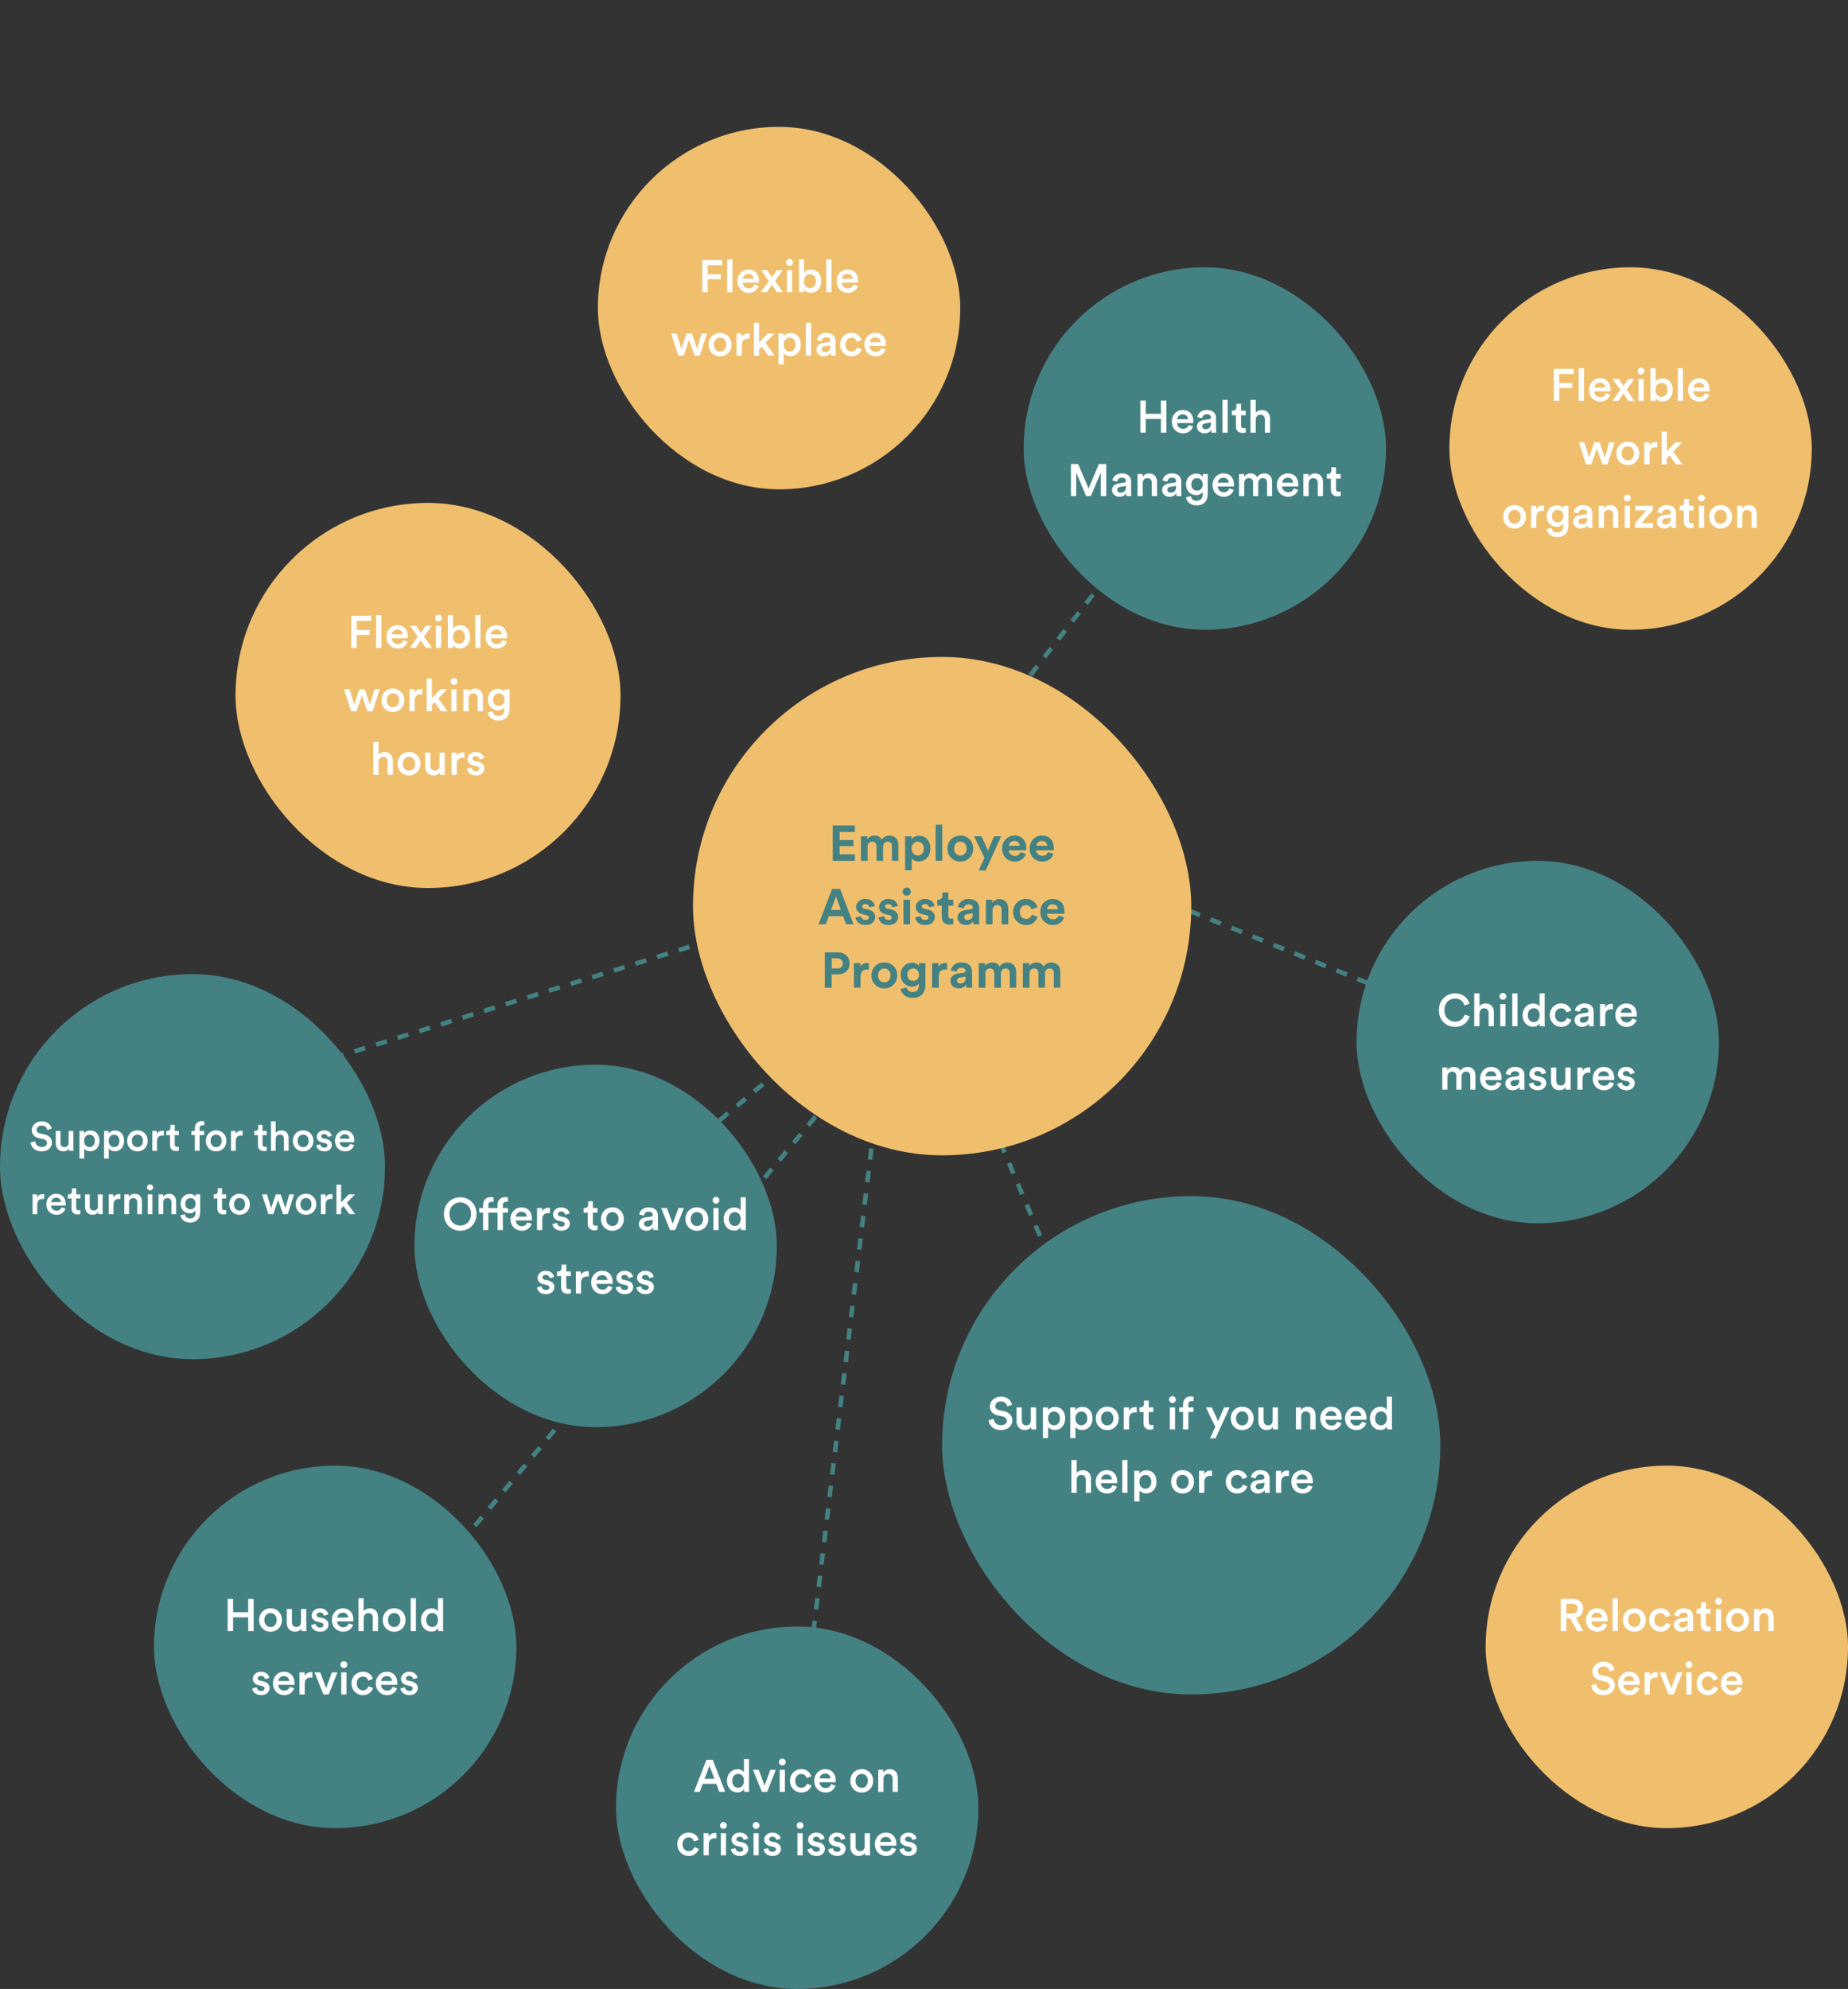
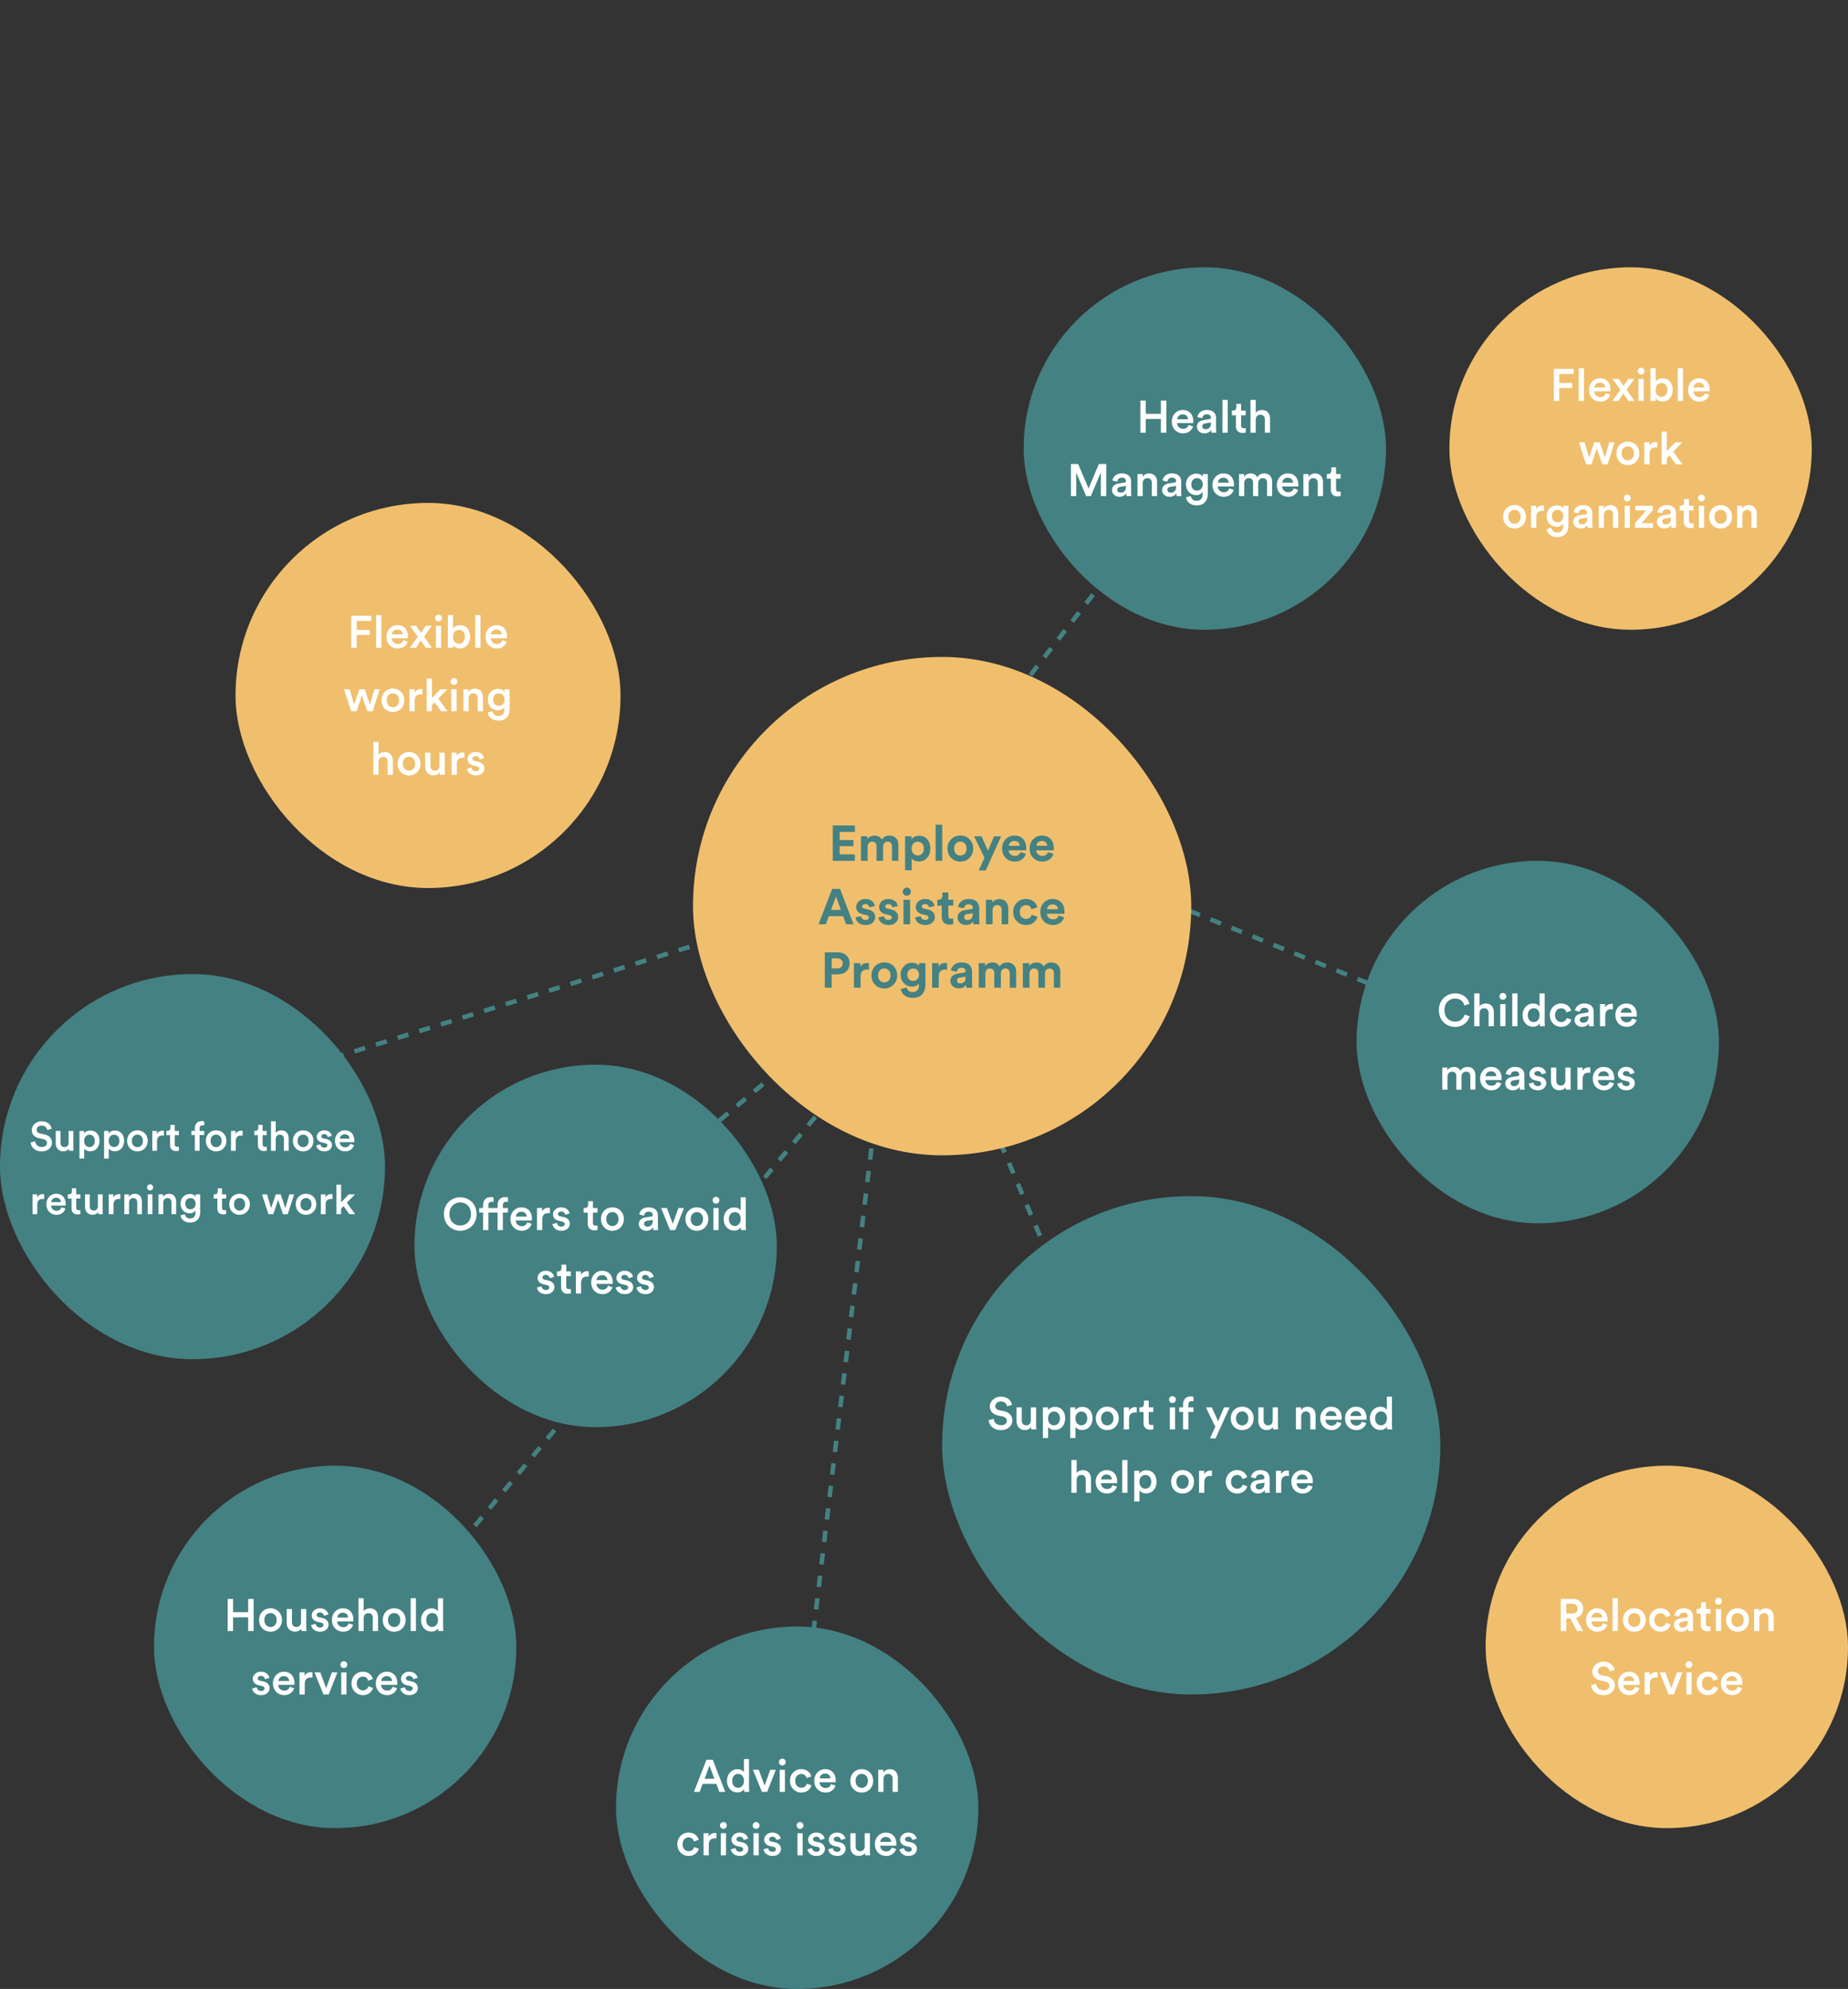
<svg xmlns="http://www.w3.org/2000/svg" width="816" height="878" viewBox="0 0 816 878" fill="none">
  <rect x="0" y="0" width="816" height="878" fill="#333333" stroke="none" />
  <path d="M352 780L385 505" stroke="#448182" stroke-width="2" stroke-dasharray="5 5" />
  <path d="M314 415L144 468" stroke="#448182" stroke-width="2" stroke-dasharray="5 5" />
  <path d="M604 434L525 402" stroke="#448182" stroke-width="2" stroke-dasharray="5 5" />
  <path d="M455 298L483 262" stroke="#448182" stroke-width="2" stroke-dasharray="5 5" />
  <path d="M196.879 688.918L374.122 476.082" stroke="#448182" stroke-width="2" stroke-dasharray="5 5" />
  <rect x="184" y="471" width="158" height="158" rx="79" fill="#448182" />
  <rect x="184" y="471" width="158" height="158" rx="79" stroke="#448182" stroke-width="2" />
  <path d="M198.468 535.9C198.468 539.32 200.828 541.02 203.208 541.02C205.608 541.02 207.968 539.32 207.968 535.9C207.968 532.48 205.608 530.78 203.208 530.78C200.828 530.78 198.468 532.48 198.468 535.9ZM196.008 535.9C196.008 531.26 199.488 528.52 203.208 528.52C206.928 528.52 210.428 531.26 210.428 535.9C210.428 540.56 206.928 543.3 203.208 543.3C199.488 543.3 196.008 540.56 196.008 535.9ZM223.482 530.5C222.882 530.5 222.042 530.78 222.042 531.98V533.26H224.302V535.28H222.042V543H219.702V535.28H215.642V543H213.302V535.28H211.602V533.26H213.302V531.92C213.302 529.74 214.702 528.42 216.702 528.42C217.282 528.42 217.762 528.54 217.922 528.62V530.6C217.782 530.56 217.522 530.5 217.082 530.5C216.482 530.5 215.642 530.78 215.642 531.98V533.26H219.702V531.92C219.702 529.74 221.102 528.42 223.102 528.42C223.682 528.42 224.162 528.54 224.322 528.62V530.6C224.182 530.56 223.922 530.5 223.482 530.5ZM227.78 537.06H232.56C232.52 535.92 231.76 534.9 230.16 534.9C228.7 534.9 227.86 536.02 227.78 537.06ZM232.82 539.6L234.78 540.22C234.26 541.92 232.72 543.3 230.38 543.3C227.74 543.3 225.4 541.38 225.4 538.08C225.4 535 227.68 532.96 230.14 532.96C233.14 532.96 234.9 534.94 234.9 538.02C234.9 538.4 234.86 538.72 234.84 538.76H227.72C227.78 540.24 228.94 541.3 230.38 541.3C231.78 541.3 232.5 540.56 232.82 539.6ZM242.817 533.2V535.56C242.557 535.52 242.297 535.5 242.057 535.5C240.257 535.5 239.437 536.54 239.437 538.36V543H237.117V533.26H239.377V534.82C239.837 533.76 240.917 533.14 242.197 533.14C242.477 533.14 242.717 533.18 242.817 533.2ZM243.913 540.36L245.933 539.8C246.013 540.68 246.673 541.46 247.913 541.46C248.873 541.46 249.373 540.94 249.373 540.34C249.373 539.82 249.013 539.42 248.233 539.26L246.793 538.94C245.073 538.56 244.173 537.44 244.173 536.1C244.173 534.4 245.733 532.96 247.753 532.96C250.473 532.96 251.353 534.72 251.513 535.68L249.553 536.24C249.473 535.68 249.053 534.78 247.753 534.78C246.933 534.78 246.353 535.3 246.353 535.9C246.353 536.42 246.733 536.8 247.333 536.92L248.813 537.22C250.653 537.62 251.613 538.74 251.613 540.18C251.613 541.66 250.413 543.3 247.933 543.3C245.113 543.3 244.033 541.46 243.913 540.36ZM261.815 530.28V533.26H263.835V535.32H261.815V539.84C261.815 540.7 262.195 541.06 263.055 541.06C263.375 541.06 263.755 541 263.855 540.98V542.9C263.715 542.96 263.275 543.12 262.435 543.12C260.635 543.12 259.515 542.04 259.515 540.22V535.32H257.715V533.26H258.215C259.255 533.26 259.715 532.6 259.715 531.74V530.28H261.815ZM270.401 541.22C271.841 541.22 273.121 540.16 273.121 538.12C273.121 536.1 271.841 535.06 270.401 535.06C268.981 535.06 267.681 536.1 267.681 538.12C267.681 540.14 268.981 541.22 270.401 541.22ZM270.401 532.96C273.321 532.96 275.461 535.14 275.461 538.12C275.461 541.12 273.321 543.3 270.401 543.3C267.501 543.3 265.361 541.12 265.361 538.12C265.361 535.14 267.501 532.96 270.401 532.96ZM282.064 540.36C282.064 538.62 283.344 537.66 285.004 537.42L287.504 537.04C288.064 536.96 288.224 536.68 288.224 536.34C288.224 535.52 287.664 534.86 286.384 534.86C285.164 534.86 284.484 535.64 284.384 536.62L282.264 536.14C282.444 534.46 283.964 532.96 286.364 532.96C289.364 532.96 290.504 534.66 290.504 536.6V541.44C290.504 542.32 290.604 542.9 290.624 543H288.464C288.444 542.94 288.364 542.54 288.364 541.76C287.904 542.5 286.944 543.3 285.364 543.3C283.324 543.3 282.064 541.9 282.064 540.36ZM285.804 541.48C287.104 541.48 288.224 540.86 288.224 538.96V538.52L285.684 538.9C284.964 539.02 284.384 539.42 284.384 540.22C284.384 540.88 284.884 541.48 285.804 541.48ZM302.011 533.26L298.191 543H295.871L291.911 533.26H294.471L297.051 540.22L299.571 533.26H302.011ZM307.706 541.22C309.146 541.22 310.426 540.16 310.426 538.12C310.426 536.1 309.146 535.06 307.706 535.06C306.286 535.06 304.986 536.1 304.986 538.12C304.986 540.14 306.286 541.22 307.706 541.22ZM307.706 532.96C310.626 532.96 312.766 535.14 312.766 538.12C312.766 541.12 310.626 543.3 307.706 543.3C304.806 543.3 302.666 541.12 302.666 538.12C302.666 535.14 304.806 532.96 307.706 532.96ZM317.308 543H315.008V533.26H317.308V543ZM314.648 529.84C314.648 529 315.328 528.32 316.148 528.32C316.988 528.32 317.668 529 317.668 529.84C317.668 530.68 316.988 531.34 316.148 531.34C315.328 531.34 314.648 530.68 314.648 529.84ZM321.861 538.1C321.861 539.96 322.901 541.2 324.481 541.2C326.001 541.2 327.061 539.94 327.061 538.08C327.061 536.22 326.021 535.06 324.501 535.06C322.981 535.06 321.861 536.24 321.861 538.1ZM329.301 528.52V541.22C329.301 542.1 329.381 542.84 329.401 543H327.181C327.141 542.78 327.081 542.14 327.081 541.74C326.621 542.56 325.601 543.24 324.221 543.24C321.421 543.24 319.541 541.04 319.541 538.1C319.541 535.3 321.441 533 324.181 533C325.881 533 326.741 533.78 327.041 534.4V528.52H329.301ZM237.097 568.36L239.117 567.8C239.197 568.68 239.857 569.46 241.097 569.46C242.057 569.46 242.557 568.94 242.557 568.34C242.557 567.82 242.197 567.42 241.417 567.26L239.977 566.94C238.257 566.56 237.357 565.44 237.357 564.1C237.357 562.4 238.917 560.96 240.937 560.96C243.657 560.96 244.537 562.72 244.697 563.68L242.737 564.24C242.657 563.68 242.237 562.78 240.937 562.78C240.117 562.78 239.537 563.3 239.537 563.9C239.537 564.42 239.917 564.8 240.517 564.92L241.997 565.22C243.837 565.62 244.797 566.74 244.797 568.18C244.797 569.66 243.597 571.3 241.117 571.3C238.297 571.3 237.217 569.46 237.097 568.36ZM250.038 558.28V561.26H252.058V563.32H250.038V567.84C250.038 568.7 250.418 569.06 251.278 569.06C251.598 569.06 251.978 569 252.078 568.98V570.9C251.938 570.96 251.498 571.12 250.658 571.12C248.858 571.12 247.738 570.04 247.738 568.22V563.32H245.938V561.26H246.438C247.478 561.26 247.938 560.6 247.938 559.74V558.28H250.038ZM259.966 561.2V563.56C259.706 563.52 259.446 563.5 259.206 563.5C257.406 563.5 256.586 564.54 256.586 566.36V571H254.266V561.26H256.526V562.82C256.986 561.76 258.066 561.14 259.346 561.14C259.626 561.14 259.866 561.18 259.966 561.2ZM263.425 565.06H268.205C268.165 563.92 267.405 562.9 265.805 562.9C264.345 562.9 263.505 564.02 263.425 565.06ZM268.465 567.6L270.425 568.22C269.905 569.92 268.365 571.3 266.025 571.3C263.385 571.3 261.045 569.38 261.045 566.08C261.045 563 263.325 560.96 265.785 560.96C268.785 560.96 270.545 562.94 270.545 566.02C270.545 566.4 270.505 566.72 270.485 566.76H263.365C263.425 568.24 264.585 569.3 266.025 569.3C267.425 569.3 268.145 568.56 268.465 567.6ZM271.902 568.36L273.922 567.8C274.002 568.68 274.662 569.46 275.902 569.46C276.862 569.46 277.362 568.94 277.362 568.34C277.362 567.82 277.002 567.42 276.222 567.26L274.782 566.94C273.062 566.56 272.162 565.44 272.162 564.1C272.162 562.4 273.722 560.96 275.742 560.96C278.462 560.96 279.342 562.72 279.502 563.68L277.542 564.24C277.462 563.68 277.042 562.78 275.742 562.78C274.922 562.78 274.342 563.3 274.342 563.9C274.342 564.42 274.722 564.8 275.322 564.92L276.802 565.22C278.642 565.62 279.602 566.74 279.602 568.18C279.602 569.66 278.402 571.3 275.922 571.3C273.102 571.3 272.022 569.46 271.902 568.36ZM281.042 568.36L283.062 567.8C283.142 568.68 283.802 569.46 285.042 569.46C286.002 569.46 286.502 568.94 286.502 568.34C286.502 567.82 286.142 567.42 285.362 567.26L283.922 566.94C282.202 566.56 281.302 565.44 281.302 564.1C281.302 562.4 282.862 560.96 284.882 560.96C287.602 560.96 288.482 562.72 288.642 563.68L286.682 564.24C286.602 563.68 286.182 562.78 284.882 562.78C284.062 562.78 283.482 563.3 283.482 563.9C283.482 564.42 283.862 564.8 284.462 564.92L285.942 565.22C287.782 565.62 288.742 566.74 288.742 568.18C288.742 569.66 287.542 571.3 285.062 571.3C282.242 571.3 281.162 569.46 281.042 568.36Z" fill="white" />
  <path d="M310 501L340 476" stroke="#448182" stroke-width="2" stroke-dasharray="5 5" />
  <rect x="453" y="119" width="158" height="158" rx="79" fill="#448182" />
  <rect x="453" y="119" width="158" height="158" rx="79" stroke="#448182" stroke-width="2" />
  <path d="M515.014 191H512.594V184.94H505.934V191H503.534V176.82H505.934V182.68H512.594V176.82H515.014V191ZM519.798 185.06H524.578C524.538 183.92 523.778 182.9 522.178 182.9C520.718 182.9 519.878 184.02 519.798 185.06ZM524.838 187.6L526.798 188.22C526.278 189.92 524.738 191.3 522.398 191.3C519.758 191.3 517.418 189.38 517.418 186.08C517.418 183 519.698 180.96 522.158 180.96C525.158 180.96 526.918 182.94 526.918 186.02C526.918 186.4 526.878 186.72 526.858 186.76H519.738C519.798 188.24 520.958 189.3 522.398 189.3C523.798 189.3 524.518 188.56 524.838 187.6ZM528.535 188.36C528.535 186.62 529.815 185.66 531.475 185.42L533.975 185.04C534.535 184.96 534.695 184.68 534.695 184.34C534.695 183.52 534.135 182.86 532.855 182.86C531.635 182.86 530.955 183.64 530.855 184.62L528.735 184.14C528.915 182.46 530.435 180.96 532.835 180.96C535.835 180.96 536.975 182.66 536.975 184.6V189.44C536.975 190.32 537.075 190.9 537.095 191H534.935C534.915 190.94 534.835 190.54 534.835 189.76C534.375 190.5 533.415 191.3 531.835 191.3C529.795 191.3 528.535 189.9 528.535 188.36ZM532.275 189.48C533.575 189.48 534.695 188.86 534.695 186.96V186.52L532.155 186.9C531.435 187.02 530.855 187.42 530.855 188.22C530.855 188.88 531.355 189.48 532.275 189.48ZM542.099 191H539.779V176.52H542.099V191ZM548.032 178.28V181.26H550.052V183.32H548.032V187.84C548.032 188.7 548.412 189.06 549.272 189.06C549.592 189.06 549.972 189 550.072 188.98V190.9C549.932 190.96 549.492 191.12 548.652 191.12C546.852 191.12 545.732 190.04 545.732 188.22V183.32H543.932V181.26H544.432C545.472 181.26 545.932 180.6 545.932 179.74V178.28H548.032ZM554.482 185.28V191H552.162V176.52H554.482V182.2C555.142 181.34 556.242 180.98 557.262 180.98C559.662 180.98 560.822 182.7 560.822 184.84V191H558.502V185.24C558.502 184.04 557.962 183.08 556.502 183.08C555.222 183.08 554.522 184.04 554.482 185.28ZM488.47 219H486.09V208.56L481.67 219H479.59L475.21 208.6V219H472.87V204.82H476.07L480.67 215.64L485.21 204.82H488.47V219ZM491.015 216.36C491.015 214.62 492.295 213.66 493.955 213.42L496.455 213.04C497.015 212.96 497.175 212.68 497.175 212.34C497.175 211.52 496.615 210.86 495.335 210.86C494.115 210.86 493.435 211.64 493.335 212.62L491.215 212.14C491.395 210.46 492.915 208.96 495.315 208.96C498.315 208.96 499.455 210.66 499.455 212.6V217.44C499.455 218.32 499.555 218.9 499.575 219H497.415C497.395 218.94 497.315 218.54 497.315 217.76C496.855 218.5 495.895 219.3 494.315 219.3C492.275 219.3 491.015 217.9 491.015 216.36ZM494.755 217.48C496.055 217.48 497.175 216.86 497.175 214.96V214.52L494.635 214.9C493.915 215.02 493.335 215.42 493.335 216.22C493.335 216.88 493.835 217.48 494.755 217.48ZM504.58 213.38V219H502.26V209.26H504.52V210.56C505.16 209.44 506.32 208.98 507.4 208.98C509.78 208.98 510.92 210.7 510.92 212.84V219H508.6V213.24C508.6 212.04 508.06 211.08 506.6 211.08C505.28 211.08 504.58 212.1 504.58 213.38ZM513.144 216.36C513.144 214.62 514.424 213.66 516.084 213.42L518.584 213.04C519.144 212.96 519.304 212.68 519.304 212.34C519.304 211.52 518.744 210.86 517.464 210.86C516.244 210.86 515.564 211.64 515.464 212.62L513.344 212.14C513.524 210.46 515.044 208.96 517.444 208.96C520.444 208.96 521.584 210.66 521.584 212.6V217.44C521.584 218.32 521.684 218.9 521.704 219H519.544C519.524 218.94 519.444 218.54 519.444 217.76C518.984 218.5 518.024 219.3 516.444 219.3C514.404 219.3 513.144 217.9 513.144 216.36ZM516.884 217.48C518.184 217.48 519.304 216.86 519.304 214.96V214.52L516.764 214.9C516.044 215.02 515.464 215.42 515.464 216.22C515.464 216.88 515.964 217.48 516.884 217.48ZM523.669 219.54L525.809 218.98C525.969 220.18 526.909 221.08 528.249 221.08C530.089 221.08 531.009 220.14 531.009 218.16V217.14C530.589 217.9 529.609 218.56 528.189 218.56C525.589 218.56 523.689 216.56 523.689 213.82C523.689 211.22 525.509 209.08 528.189 209.08C529.709 209.08 530.649 209.7 531.069 210.5V209.26H533.309V218.08C533.309 220.68 531.969 223.1 528.309 223.1C525.729 223.1 523.929 221.5 523.669 219.54ZM528.569 216.58C530.049 216.58 531.069 215.5 531.069 213.82C531.069 212.16 530.009 211.08 528.569 211.08C527.089 211.08 526.029 212.16 526.029 213.82C526.029 215.52 527.049 216.58 528.569 216.58ZM537.766 213.06H542.546C542.506 211.92 541.746 210.9 540.146 210.9C538.686 210.9 537.846 212.02 537.766 213.06ZM542.806 215.6L544.766 216.22C544.246 217.92 542.706 219.3 540.366 219.3C537.726 219.3 535.386 217.38 535.386 214.08C535.386 211 537.666 208.96 540.126 208.96C543.126 208.96 544.886 210.94 544.886 214.02C544.886 214.4 544.846 214.72 544.826 214.76H537.706C537.766 216.24 538.926 217.3 540.366 217.3C541.766 217.3 542.486 216.56 542.806 215.6ZM549.404 219H547.104V209.26H549.324V210.5C549.884 209.5 551.104 208.98 552.204 208.98C553.484 208.98 554.604 209.56 555.124 210.7C555.884 209.42 557.024 208.98 558.284 208.98C560.044 208.98 561.724 210.1 561.724 212.68V219H559.484V213.06C559.484 211.92 558.904 211.06 557.604 211.06C556.384 211.06 555.584 212.02 555.584 213.22V219H553.304V213.06C553.304 211.94 552.744 211.06 551.424 211.06C550.184 211.06 549.404 211.98 549.404 213.22V219ZM566.184 213.06H570.964C570.924 211.92 570.164 210.9 568.564 210.9C567.104 210.9 566.264 212.02 566.184 213.06ZM571.224 215.6L573.184 216.22C572.664 217.92 571.124 219.3 568.784 219.3C566.144 219.3 563.804 217.38 563.804 214.08C563.804 211 566.084 208.96 568.544 208.96C571.544 208.96 573.304 210.94 573.304 214.02C573.304 214.4 573.264 214.72 573.244 214.76H566.124C566.184 216.24 567.344 217.3 568.784 217.3C570.184 217.3 570.904 216.56 571.224 215.6ZM577.841 213.38V219H575.521V209.26H577.781V210.56C578.421 209.44 579.581 208.98 580.661 208.98C583.041 208.98 584.181 210.7 584.181 212.84V219H581.861V213.24C581.861 212.04 581.321 211.08 579.861 211.08C578.541 211.08 577.841 212.1 577.841 213.38ZM589.946 206.28V209.26H591.966V211.32H589.946V215.84C589.946 216.7 590.326 217.06 591.186 217.06C591.506 217.06 591.886 217 591.986 216.98V218.9C591.846 218.96 591.406 219.12 590.566 219.12C588.766 219.12 587.646 218.04 587.646 216.22V211.32H585.846V209.26H586.346C587.386 209.26 587.846 208.6 587.846 207.74V206.28H589.946Z" fill="white" />
  <rect x="600" y="381" width="158" height="158" rx="79" fill="#448182" />
  <rect x="600" y="381" width="158" height="158" rx="79" stroke="#448182" stroke-width="2" />
  <path d="M642.508 453.3C638.688 453.3 635.348 450.54 635.348 445.92C635.348 441.3 638.808 438.52 642.488 438.52C646.088 438.52 648.228 440.64 648.868 443.12L646.608 443.88C646.188 442.16 644.868 440.78 642.488 440.78C640.148 440.78 637.808 442.48 637.808 445.92C637.808 449.24 640.088 451 642.508 451C644.888 451 646.248 449.48 646.728 447.88L648.928 448.6C648.288 451 646.128 453.3 642.508 453.3ZM653.289 447.28V453H650.969V438.52H653.289V444.2C653.949 443.34 655.049 442.98 656.069 442.98C658.469 442.98 659.629 444.7 659.629 446.84V453H657.309V447.24C657.309 446.04 656.769 445.08 655.309 445.08C654.029 445.08 653.329 446.04 653.289 447.28ZM664.753 453H662.453V443.26H664.753V453ZM662.093 439.84C662.093 439 662.773 438.32 663.593 438.32C664.433 438.32 665.113 439 665.113 439.84C665.113 440.68 664.433 441.34 663.593 441.34C662.773 441.34 662.093 440.68 662.093 439.84ZM670.066 453H667.746V438.52H670.066V453ZM674.619 448.1C674.619 449.96 675.659 451.2 677.239 451.2C678.759 451.2 679.819 449.94 679.819 448.08C679.819 446.22 678.779 445.06 677.259 445.06C675.739 445.06 674.619 446.24 674.619 448.1ZM682.059 438.52V451.22C682.059 452.1 682.139 452.84 682.159 453H679.939C679.899 452.78 679.839 452.14 679.839 451.74C679.379 452.56 678.359 453.24 676.979 453.24C674.179 453.24 672.299 451.04 672.299 448.1C672.299 445.3 674.199 443 676.939 443C678.639 443 679.499 443.78 679.799 444.4V438.52H682.059ZM689.33 445.1C687.91 445.1 686.65 446.16 686.65 448.12C686.65 450.08 687.91 451.18 689.37 451.18C690.89 451.18 691.59 450.12 691.81 449.38L693.85 450.12C693.39 451.64 691.93 453.3 689.37 453.3C686.51 453.3 684.33 451.08 684.33 448.12C684.33 445.12 686.51 442.96 689.31 442.96C691.93 442.96 693.37 444.6 693.77 446.16L691.69 446.92C691.47 446.06 690.81 445.1 689.33 445.1ZM695.252 450.36C695.252 448.62 696.532 447.66 698.192 447.42L700.692 447.04C701.252 446.96 701.412 446.68 701.412 446.34C701.412 445.52 700.852 444.86 699.572 444.86C698.352 444.86 697.672 445.64 697.572 446.62L695.452 446.14C695.632 444.46 697.152 442.96 699.552 442.96C702.552 442.96 703.692 444.66 703.692 446.6V451.44C703.692 452.32 703.792 452.9 703.812 453H701.652C701.632 452.94 701.552 452.54 701.552 451.76C701.092 452.5 700.132 453.3 698.552 453.3C696.512 453.3 695.252 451.9 695.252 450.36ZM698.992 451.48C700.292 451.48 701.412 450.86 701.412 448.96V448.52L698.872 448.9C698.152 449.02 697.572 449.42 697.572 450.22C697.572 450.88 698.072 451.48 698.992 451.48ZM712.196 443.2V445.56C711.936 445.52 711.676 445.5 711.436 445.5C709.636 445.5 708.816 446.54 708.816 448.36V453H706.496V443.26H708.756V444.82C709.216 443.76 710.296 443.14 711.576 443.14C711.856 443.14 712.096 443.18 712.196 443.2ZM715.655 447.06H720.435C720.395 445.92 719.635 444.9 718.035 444.9C716.575 444.9 715.735 446.02 715.655 447.06ZM720.695 449.6L722.655 450.22C722.135 451.92 720.595 453.3 718.255 453.3C715.615 453.3 713.275 451.38 713.275 448.08C713.275 445 715.555 442.96 718.015 442.96C721.015 442.96 722.775 444.94 722.775 448.02C722.775 448.4 722.735 448.72 722.715 448.76H715.595C715.655 450.24 716.815 451.3 718.255 451.3C719.655 451.3 720.375 450.56 720.695 449.6ZM639.157 481H636.857V471.26H639.077V472.5C639.637 471.5 640.857 470.98 641.957 470.98C643.237 470.98 644.357 471.56 644.877 472.7C645.637 471.42 646.777 470.98 648.037 470.98C649.797 470.98 651.477 472.1 651.477 474.68V481H649.237V475.06C649.237 473.92 648.657 473.06 647.357 473.06C646.137 473.06 645.337 474.02 645.337 475.22V481H643.057V475.06C643.057 473.94 642.497 473.06 641.177 473.06C639.937 473.06 639.157 473.98 639.157 475.22V481ZM655.938 475.06H660.718C660.678 473.92 659.918 472.9 658.318 472.9C656.858 472.9 656.018 474.02 655.938 475.06ZM660.978 477.6L662.938 478.22C662.418 479.92 660.878 481.3 658.538 481.3C655.898 481.3 653.558 479.38 653.558 476.08C653.558 473 655.838 470.96 658.298 470.96C661.298 470.96 663.058 472.94 663.058 476.02C663.058 476.4 663.018 476.72 662.998 476.76H655.878C655.938 478.24 657.098 479.3 658.538 479.3C659.938 479.3 660.658 478.56 660.978 477.6ZM664.675 478.36C664.675 476.62 665.955 475.66 667.615 475.42L670.115 475.04C670.675 474.96 670.835 474.68 670.835 474.34C670.835 473.52 670.275 472.86 668.995 472.86C667.775 472.86 667.095 473.64 666.995 474.62L664.875 474.14C665.055 472.46 666.575 470.96 668.975 470.96C671.975 470.96 673.115 472.66 673.115 474.6V479.44C673.115 480.32 673.215 480.9 673.235 481H671.075C671.055 480.94 670.975 480.54 670.975 479.76C670.515 480.5 669.555 481.3 667.975 481.3C665.935 481.3 664.675 479.9 664.675 478.36ZM668.415 479.48C669.715 479.48 670.835 478.86 670.835 476.96V476.52L668.295 476.9C667.575 477.02 666.995 477.42 666.995 478.22C666.995 478.88 667.495 479.48 668.415 479.48ZM675.06 478.36L677.08 477.8C677.16 478.68 677.82 479.46 679.06 479.46C680.02 479.46 680.52 478.94 680.52 478.34C680.52 477.82 680.16 477.42 679.38 477.26L677.94 476.94C676.22 476.56 675.32 475.44 675.32 474.1C675.32 472.4 676.88 470.96 678.9 470.96C681.62 470.96 682.5 472.72 682.66 473.68L680.7 474.24C680.62 473.68 680.2 472.78 678.9 472.78C678.08 472.78 677.5 473.3 677.5 473.9C677.5 474.42 677.88 474.8 678.48 474.92L679.96 475.22C681.8 475.62 682.76 476.74 682.76 478.18C682.76 479.66 681.56 481.3 679.08 481.3C676.26 481.3 675.18 479.46 675.06 478.36ZM691.303 479.92C690.823 480.8 689.683 481.28 688.543 481.28C686.223 481.28 684.863 479.56 684.863 477.4V471.26H687.183V476.98C687.183 478.18 687.743 479.2 689.143 479.2C690.483 479.2 691.183 478.3 691.183 477.02V471.26H693.503V479.22C693.503 480.02 693.563 480.64 693.603 481H691.383C691.343 480.78 691.303 480.32 691.303 479.92ZM702.206 471.2V473.56C701.946 473.52 701.686 473.5 701.446 473.5C699.646 473.5 698.826 474.54 698.826 476.36V481H696.506V471.26H698.766V472.82C699.226 471.76 700.306 471.14 701.586 471.14C701.866 471.14 702.106 471.18 702.206 471.2ZM705.665 475.06H710.445C710.405 473.92 709.645 472.9 708.045 472.9C706.585 472.9 705.745 474.02 705.665 475.06ZM710.705 477.6L712.665 478.22C712.145 479.92 710.605 481.3 708.265 481.3C705.625 481.3 703.285 479.38 703.285 476.08C703.285 473 705.565 470.96 708.025 470.96C711.025 470.96 712.785 472.94 712.785 476.02C712.785 476.4 712.745 476.72 712.725 476.76H705.605C705.665 478.24 706.825 479.3 708.265 479.3C709.665 479.3 710.385 478.56 710.705 477.6ZM714.142 478.36L716.162 477.8C716.242 478.68 716.902 479.46 718.142 479.46C719.102 479.46 719.602 478.94 719.602 478.34C719.602 477.82 719.242 477.42 718.462 477.26L717.022 476.94C715.302 476.56 714.402 475.44 714.402 474.1C714.402 472.4 715.962 470.96 717.982 470.96C720.702 470.96 721.582 472.72 721.742 473.68L719.782 474.24C719.702 473.68 719.282 472.78 717.982 472.78C717.162 472.78 716.582 473.3 716.582 473.9C716.582 474.42 716.962 474.8 717.562 474.92L719.042 475.22C720.882 475.62 721.842 476.74 721.842 478.18C721.842 479.66 720.642 481.3 718.162 481.3C715.342 481.3 714.262 479.46 714.142 478.36Z" fill="white" />
  <rect x="417" y="529" width="218" height="218" rx="109" fill="#448182" />
  <rect x="417" y="529" width="218" height="218" rx="109" stroke="#448182" stroke-width="2" />
  <path d="M446.854 620.14L444.694 620.82C444.554 619.94 443.814 618.64 441.914 618.64C440.474 618.64 439.474 619.6 439.474 620.68C439.474 621.58 440.034 622.26 441.134 622.5L443.174 622.92C445.674 623.42 447.014 625 447.014 627C447.014 629.2 445.234 631.3 441.994 631.3C438.394 631.3 436.734 628.98 436.514 626.94L438.754 626.3C438.894 627.78 439.954 629.14 441.994 629.14C443.694 629.14 444.574 628.28 444.574 627.18C444.574 626.26 443.894 625.52 442.674 625.26L440.674 624.84C438.514 624.4 437.074 622.98 437.074 620.86C437.074 618.48 439.254 616.52 441.894 616.52C445.234 616.52 446.534 618.56 446.854 620.14ZM455.295 629.92C454.815 630.8 453.675 631.28 452.535 631.28C450.215 631.28 448.855 629.56 448.855 627.4V621.26H451.175V626.98C451.175 628.18 451.735 629.2 453.135 629.2C454.475 629.2 455.175 628.3 455.175 627.02V621.26H457.495V629.22C457.495 630.02 457.555 630.64 457.595 631H455.375C455.335 630.78 455.295 630.32 455.295 629.92ZM462.798 634.8H460.498V621.26H462.738V622.58C463.218 621.74 464.338 621.04 465.838 621.04C468.718 621.04 470.338 623.24 470.338 626.12C470.338 629.04 468.558 631.24 465.758 631.24C464.358 631.24 463.298 630.64 462.798 629.9V634.8ZM468.018 626.12C468.018 624.3 466.958 623.1 465.398 623.1C463.878 623.1 462.778 624.3 462.778 626.12C462.778 627.98 463.878 629.18 465.398 629.18C466.938 629.18 468.018 627.98 468.018 626.12ZM474.868 634.8H472.568V621.26H474.808V622.58C475.288 621.74 476.408 621.04 477.908 621.04C480.788 621.04 482.408 623.24 482.408 626.12C482.408 629.04 480.628 631.24 477.828 631.24C476.428 631.24 475.368 630.64 474.868 629.9V634.8ZM480.088 626.12C480.088 624.3 479.028 623.1 477.468 623.1C475.948 623.1 474.848 624.3 474.848 626.12C474.848 627.98 475.948 629.18 477.468 629.18C479.008 629.18 480.088 627.98 480.088 626.12ZM488.919 629.22C490.359 629.22 491.639 628.16 491.639 626.12C491.639 624.1 490.359 623.06 488.919 623.06C487.499 623.06 486.199 624.1 486.199 626.12C486.199 628.14 487.499 629.22 488.919 629.22ZM488.919 620.96C491.839 620.96 493.979 623.14 493.979 626.12C493.979 629.12 491.839 631.3 488.919 631.3C486.019 631.3 483.879 629.12 483.879 626.12C483.879 623.14 486.019 620.96 488.919 620.96ZM501.921 621.2V623.56C501.661 623.52 501.401 623.5 501.161 623.5C499.361 623.5 498.541 624.54 498.541 626.36V631H496.221V621.26H498.481V622.82C498.941 621.76 500.021 621.14 501.301 621.14C501.581 621.14 501.821 621.18 501.921 621.2ZM507.227 618.28V621.26H509.247V623.32H507.227V627.84C507.227 628.7 507.607 629.06 508.467 629.06C508.787 629.06 509.167 629 509.267 628.98V630.9C509.127 630.96 508.687 631.12 507.847 631.12C506.047 631.12 504.927 630.04 504.927 628.22V623.32H503.127V621.26H503.627C504.667 621.26 505.127 620.6 505.127 619.74V618.28H507.227ZM518.853 631H516.553V621.26H518.853V631ZM516.193 617.84C516.193 617 516.873 616.32 517.693 616.32C518.533 616.32 519.213 617 519.213 617.84C519.213 618.68 518.533 619.34 517.693 619.34C516.873 619.34 516.193 618.68 516.193 617.84ZM526.166 618.5C525.546 618.5 524.726 618.78 524.726 619.98V621.26H526.986V623.28H524.726V631H522.386V623.28H520.686V621.26H522.386V619.92C522.386 617.74 523.786 616.42 525.786 616.42C526.366 616.42 526.846 616.54 527.006 616.62V618.6C526.866 618.56 526.606 618.5 526.166 618.5ZM536.759 634.94H534.279L536.619 629.84L532.459 621.26H535.079L537.879 627.42L540.499 621.26H542.959L536.759 634.94ZM548.489 629.22C549.929 629.22 551.209 628.16 551.209 626.12C551.209 624.1 549.929 623.06 548.489 623.06C547.069 623.06 545.769 624.1 545.769 626.12C545.769 628.14 547.069 629.22 548.489 629.22ZM548.489 620.96C551.409 620.96 553.549 623.14 553.549 626.12C553.549 629.12 551.409 631.3 548.489 631.3C545.589 631.3 543.449 629.12 543.449 626.12C543.449 623.14 545.589 620.96 548.489 620.96ZM562.072 629.92C561.592 630.8 560.452 631.28 559.312 631.28C556.992 631.28 555.632 629.56 555.632 627.4V621.26H557.952V626.98C557.952 628.18 558.512 629.2 559.912 629.2C561.252 629.2 561.952 628.3 561.952 627.02V621.26H564.272V629.22C564.272 630.02 564.332 630.64 564.372 631H562.152C562.112 630.78 562.072 630.32 562.072 629.92ZM574.556 625.38V631H572.236V621.26H574.496V622.56C575.136 621.44 576.296 620.98 577.376 620.98C579.756 620.98 580.896 622.7 580.896 624.84V631H578.576V625.24C578.576 624.04 578.036 623.08 576.576 623.08C575.256 623.08 574.556 624.1 574.556 625.38ZM585.341 625.06H590.121C590.081 623.92 589.321 622.9 587.721 622.9C586.261 622.9 585.421 624.02 585.341 625.06ZM590.381 627.6L592.341 628.22C591.821 629.92 590.281 631.3 587.941 631.3C585.301 631.3 582.961 629.38 582.961 626.08C582.961 623 585.241 620.96 587.701 620.96C590.701 620.96 592.461 622.94 592.461 626.02C592.461 626.4 592.421 626.72 592.401 626.76H585.281C585.341 628.24 586.501 629.3 587.941 629.3C589.341 629.3 590.061 628.56 590.381 627.6ZM596.298 625.06H601.078C601.038 623.92 600.278 622.9 598.678 622.9C597.218 622.9 596.378 624.02 596.298 625.06ZM601.338 627.6L603.298 628.22C602.778 629.92 601.238 631.3 598.898 631.3C596.258 631.3 593.918 629.38 593.918 626.08C593.918 623 596.198 620.96 598.658 620.96C601.658 620.96 603.418 622.94 603.418 626.02C603.418 626.4 603.378 626.72 603.358 626.76H596.238C596.298 628.24 597.458 629.3 598.898 629.3C600.298 629.3 601.018 628.56 601.338 627.6ZM607.195 626.1C607.195 627.96 608.235 629.2 609.815 629.2C611.335 629.2 612.395 627.94 612.395 626.08C612.395 624.22 611.355 623.06 609.835 623.06C608.315 623.06 607.195 624.24 607.195 626.1ZM614.635 616.52V629.22C614.635 630.1 614.715 630.84 614.735 631H612.515C612.475 630.78 612.415 630.14 612.415 629.74C611.955 630.56 610.935 631.24 609.555 631.24C606.755 631.24 604.875 629.04 604.875 626.1C604.875 623.3 606.775 621 609.515 621C611.215 621 612.075 621.78 612.375 622.4V616.52H614.635ZM475.406 653.28V659H473.086V644.52H475.406V650.2C476.066 649.34 477.166 648.98 478.186 648.98C480.586 648.98 481.746 650.7 481.746 652.84V659H479.426V653.24C479.426 652.04 478.886 651.08 477.426 651.08C476.146 651.08 475.446 652.04 475.406 653.28ZM486.19 653.06H490.97C490.93 651.92 490.17 650.9 488.57 650.9C487.11 650.9 486.27 652.02 486.19 653.06ZM491.23 655.6L493.19 656.22C492.67 657.92 491.13 659.3 488.79 659.3C486.15 659.3 483.81 657.38 483.81 654.08C483.81 651 486.09 648.96 488.55 648.96C491.55 648.96 493.31 650.94 493.31 654.02C493.31 654.4 493.27 654.72 493.25 654.76H486.13C486.19 656.24 487.35 657.3 488.79 657.3C490.19 657.3 490.91 656.56 491.23 655.6ZM497.847 659H495.527V644.52H497.847V659ZM503.14 662.8H500.84V649.26H503.08V650.58C503.56 649.74 504.68 649.04 506.18 649.04C509.06 649.04 510.68 651.24 510.68 654.12C510.68 657.04 508.9 659.24 506.1 659.24C504.7 659.24 503.64 658.64 503.14 657.9V662.8ZM508.36 654.12C508.36 652.3 507.3 651.1 505.74 651.1C504.22 651.1 503.12 652.3 503.12 654.12C503.12 655.98 504.22 657.18 505.74 657.18C507.28 657.18 508.36 655.98 508.36 654.12ZM522.151 657.22C523.591 657.22 524.871 656.16 524.871 654.12C524.871 652.1 523.591 651.06 522.151 651.06C520.731 651.06 519.431 652.1 519.431 654.12C519.431 656.14 520.731 657.22 522.151 657.22ZM522.151 648.96C525.071 648.96 527.211 651.14 527.211 654.12C527.211 657.12 525.071 659.3 522.151 659.3C519.251 659.3 517.111 657.12 517.111 654.12C517.111 651.14 519.251 648.96 522.151 648.96ZM535.153 649.2V651.56C534.893 651.52 534.633 651.5 534.393 651.5C532.593 651.5 531.773 652.54 531.773 654.36V659H529.453V649.26H531.713V650.82C532.173 649.76 533.253 649.14 534.533 649.14C534.813 649.14 535.053 649.18 535.153 649.2ZM546.252 651.1C544.832 651.1 543.572 652.16 543.572 654.12C543.572 656.08 544.832 657.18 546.292 657.18C547.812 657.18 548.512 656.12 548.732 655.38L550.772 656.12C550.312 657.64 548.852 659.3 546.292 659.3C543.432 659.3 541.252 657.08 541.252 654.12C541.252 651.12 543.432 648.96 546.232 648.96C548.852 648.96 550.292 650.6 550.692 652.16L548.612 652.92C548.392 652.06 547.732 651.1 546.252 651.1ZM552.173 656.36C552.173 654.62 553.453 653.66 555.113 653.42L557.613 653.04C558.173 652.96 558.333 652.68 558.333 652.34C558.333 651.52 557.773 650.86 556.493 650.86C555.273 650.86 554.593 651.64 554.493 652.62L552.373 652.14C552.553 650.46 554.073 648.96 556.473 648.96C559.473 648.96 560.613 650.66 560.613 652.6V657.44C560.613 658.32 560.713 658.9 560.733 659H558.573C558.553 658.94 558.473 658.54 558.473 657.76C558.013 658.5 557.053 659.3 555.473 659.3C553.433 659.3 552.173 657.9 552.173 656.36ZM555.913 657.48C557.213 657.48 558.333 656.86 558.333 654.96V654.52L555.793 654.9C555.073 655.02 554.493 655.42 554.493 656.22C554.493 656.88 554.993 657.48 555.913 657.48ZM569.118 649.2V651.56C568.858 651.52 568.598 651.5 568.358 651.5C566.558 651.5 565.738 652.54 565.738 654.36V659H563.418V649.26H565.678V650.82C566.138 649.76 567.218 649.14 568.498 649.14C568.778 649.14 569.018 649.18 569.118 649.2ZM572.577 653.06H577.357C577.317 651.92 576.557 650.9 574.957 650.9C573.497 650.9 572.657 652.02 572.577 653.06ZM577.617 655.6L579.577 656.22C579.057 657.92 577.517 659.3 575.177 659.3C572.537 659.3 570.197 657.38 570.197 654.08C570.197 651 572.477 648.96 574.937 648.96C577.937 648.96 579.697 650.94 579.697 654.02C579.697 654.4 579.657 654.72 579.637 654.76H572.517C572.577 656.24 573.737 657.3 575.177 657.3C576.577 657.3 577.297 656.56 577.617 655.6Z" fill="white" />
  <path d="M467 564L442 505" stroke="#448182" stroke-width="2" stroke-dasharray="5 5" />
-   <rect x="264" y="56" width="160" height="160" rx="80" fill="#F0BF6D" />
-   <path d="M312.495 129H310.095V114.82H318.915V117.08H312.495V121.06H318.255V123.28H312.495V129ZM323.406 129H321.086V114.52H323.406V129ZM328.018 123.06H332.798C332.758 121.92 331.998 120.9 330.398 120.9C328.938 120.9 328.098 122.02 328.018 123.06ZM333.058 125.6L335.018 126.22C334.498 127.92 332.958 129.3 330.618 129.3C327.978 129.3 325.638 127.38 325.638 124.08C325.638 121 327.918 118.96 330.378 118.96C333.378 118.96 335.138 120.94 335.138 124.02C335.138 124.4 335.098 124.72 335.078 124.76H327.958C328.018 126.24 329.178 127.3 330.618 127.3C332.018 127.3 332.738 126.56 333.058 125.6ZM335.939 129L339.479 124.08L335.999 119.26H338.759C338.939 119.56 340.719 122.1 340.899 122.38L343.019 119.26H345.659L342.239 124.04L345.779 129H343.059L340.799 125.74C340.599 126.04 338.779 128.7 338.599 129H335.939ZM349.773 129H347.473V119.26H349.773V129ZM347.113 115.84C347.113 115 347.793 114.32 348.613 114.32C349.453 114.32 350.133 115 350.133 115.84C350.133 116.68 349.453 117.34 348.613 117.34C347.793 117.34 347.113 116.68 347.113 115.84ZM355.026 129H352.766V114.52H355.046V120.46C355.486 119.7 356.606 119 358.106 119C361.026 119 362.606 121.22 362.606 124.08C362.606 127.02 360.866 129.24 358.026 129.24C356.646 129.24 355.586 128.64 355.026 127.7V129ZM360.266 124.1C360.266 122.16 359.186 121.06 357.646 121.06C356.166 121.06 355.026 122.16 355.026 124.1C355.026 126.02 356.166 127.18 357.646 127.18C359.166 127.18 360.266 126.02 360.266 124.1ZM367.156 129H364.836V114.52H367.156V129ZM371.768 123.06H376.548C376.508 121.92 375.748 120.9 374.148 120.9C372.688 120.9 371.848 122.02 371.768 123.06ZM376.808 125.6L378.768 126.22C378.248 127.92 376.708 129.3 374.368 129.3C371.728 129.3 369.388 127.38 369.388 124.08C369.388 121 371.668 118.96 374.128 118.96C377.128 118.96 378.888 120.94 378.888 124.02C378.888 124.4 378.848 124.72 378.828 124.76H371.708C371.768 126.24 372.928 127.3 374.368 127.3C375.768 127.3 376.488 126.56 376.808 125.6ZM303.12 147.26H305.52L307.82 154L309.76 147.26H312.12L309 157H306.68L304.26 150L301.9 157H299.52L296.36 147.26H298.84L300.82 154L303.12 147.26ZM317.934 155.22C319.374 155.22 320.654 154.16 320.654 152.12C320.654 150.1 319.374 149.06 317.934 149.06C316.514 149.06 315.214 150.1 315.214 152.12C315.214 154.14 316.514 155.22 317.934 155.22ZM317.934 146.96C320.854 146.96 322.994 149.14 322.994 152.12C322.994 155.12 320.854 157.3 317.934 157.3C315.034 157.3 312.894 155.12 312.894 152.12C312.894 149.14 315.034 146.96 317.934 146.96ZM330.936 147.2V149.56C330.676 149.52 330.416 149.5 330.176 149.5C328.376 149.5 327.556 150.54 327.556 152.36V157H325.236V147.26H327.496V148.82C327.956 147.76 329.036 147.14 330.316 147.14C330.596 147.14 330.836 147.18 330.936 147.2ZM341.993 147.26L337.993 151.38L342.073 157H339.233L336.373 153.02L335.173 154.28V157H332.873V142.52H335.173V151.2L338.913 147.26H341.993ZM346.052 160.8H343.752V147.26H345.992V148.58C346.472 147.74 347.592 147.04 349.092 147.04C351.972 147.04 353.592 149.24 353.592 152.12C353.592 155.04 351.812 157.24 349.012 157.24C347.612 157.24 346.552 156.64 346.052 155.9V160.8ZM351.272 152.12C351.272 150.3 350.212 149.1 348.652 149.1C347.132 149.1 346.032 150.3 346.032 152.12C346.032 153.98 347.132 155.18 348.652 155.18C350.192 155.18 351.272 153.98 351.272 152.12ZM358.142 157H355.822V142.52H358.142V157ZM360.496 154.36C360.496 152.62 361.776 151.66 363.436 151.42L365.936 151.04C366.496 150.96 366.656 150.68 366.656 150.34C366.656 149.52 366.096 148.86 364.816 148.86C363.596 148.86 362.916 149.64 362.816 150.62L360.696 150.14C360.876 148.46 362.396 146.96 364.796 146.96C367.796 146.96 368.936 148.66 368.936 150.6V155.44C368.936 156.32 369.036 156.9 369.056 157H366.896C366.876 156.94 366.796 156.54 366.796 155.76C366.336 156.5 365.376 157.3 363.796 157.3C361.756 157.3 360.496 155.9 360.496 154.36ZM364.236 155.48C365.536 155.48 366.656 154.86 366.656 152.96V152.52L364.116 152.9C363.396 153.02 362.816 153.42 362.816 154.22C362.816 154.88 363.316 155.48 364.236 155.48ZM375.961 149.1C374.541 149.1 373.281 150.16 373.281 152.12C373.281 154.08 374.541 155.18 376.001 155.18C377.521 155.18 378.221 154.12 378.441 153.38L380.481 154.12C380.021 155.64 378.561 157.3 376.001 157.3C373.141 157.3 370.961 155.08 370.961 152.12C370.961 149.12 373.141 146.96 375.941 146.96C378.561 146.96 380.001 148.6 380.401 150.16L378.321 150.92C378.101 150.06 377.441 149.1 375.961 149.1ZM384.063 151.06H388.843C388.803 149.92 388.043 148.9 386.443 148.9C384.983 148.9 384.143 150.02 384.063 151.06ZM389.103 153.6L391.063 154.22C390.543 155.92 389.003 157.3 386.663 157.3C384.023 157.3 381.683 155.38 381.683 152.08C381.683 149 383.963 146.96 386.423 146.96C389.423 146.96 391.183 148.94 391.183 152.02C391.183 152.4 391.143 152.72 391.123 152.76H384.003C384.063 154.24 385.223 155.3 386.663 155.3C388.063 155.3 388.783 154.56 389.103 153.6Z" fill="white" />
  <rect x="104" y="222" width="170" height="170" rx="85" fill="#F0BF6D" />
  <path d="M157.495 286H155.095V271.82H163.915V274.08H157.495V278.06H163.255V280.28H157.495V286ZM168.406 286H166.086V271.52H168.406V286ZM173.018 280.06H177.798C177.758 278.92 176.998 277.9 175.398 277.9C173.938 277.9 173.098 279.02 173.018 280.06ZM178.058 282.6L180.018 283.22C179.498 284.92 177.958 286.3 175.618 286.3C172.978 286.3 170.638 284.38 170.638 281.08C170.638 278 172.918 275.96 175.378 275.96C178.378 275.96 180.138 277.94 180.138 281.02C180.138 281.4 180.098 281.72 180.078 281.76H172.958C173.018 283.24 174.178 284.3 175.618 284.3C177.018 284.3 177.738 283.56 178.058 282.6ZM180.939 286L184.479 281.08L180.999 276.26H183.759C183.939 276.56 185.719 279.1 185.899 279.38L188.019 276.26H190.659L187.239 281.04L190.779 286H188.059L185.799 282.74C185.599 283.04 183.779 285.7 183.599 286H180.939ZM194.773 286H192.473V276.26H194.773V286ZM192.113 272.84C192.113 272 192.793 271.32 193.613 271.32C194.453 271.32 195.133 272 195.133 272.84C195.133 273.68 194.453 274.34 193.613 274.34C192.793 274.34 192.113 273.68 192.113 272.84ZM200.026 286H197.766V271.52H200.046V277.46C200.486 276.7 201.606 276 203.106 276C206.026 276 207.606 278.22 207.606 281.08C207.606 284.02 205.866 286.24 203.026 286.24C201.646 286.24 200.586 285.64 200.026 284.7V286ZM205.266 281.1C205.266 279.16 204.186 278.06 202.646 278.06C201.166 278.06 200.026 279.16 200.026 281.1C200.026 283.02 201.166 284.18 202.646 284.18C204.166 284.18 205.266 283.02 205.266 281.1ZM212.156 286H209.836V271.52H212.156V286ZM216.768 280.06H221.548C221.508 278.92 220.748 277.9 219.148 277.9C217.688 277.9 216.848 279.02 216.768 280.06ZM221.808 282.6L223.768 283.22C223.248 284.92 221.708 286.3 219.368 286.3C216.728 286.3 214.388 284.38 214.388 281.08C214.388 278 216.668 275.96 219.128 275.96C222.128 275.96 223.888 277.94 223.888 281.02C223.888 281.4 223.848 281.72 223.828 281.76H216.708C216.768 283.24 217.928 284.3 219.368 284.3C220.768 284.3 221.488 283.56 221.808 282.6ZM158.666 304.26H161.066L163.366 311L165.306 304.26H167.666L164.546 314H162.226L159.806 307L157.446 314H155.066L151.906 304.26H154.386L156.366 311L158.666 304.26ZM173.481 312.22C174.921 312.22 176.201 311.16 176.201 309.12C176.201 307.1 174.921 306.06 173.481 306.06C172.061 306.06 170.761 307.1 170.761 309.12C170.761 311.14 172.061 312.22 173.481 312.22ZM173.481 303.96C176.401 303.96 178.541 306.14 178.541 309.12C178.541 312.12 176.401 314.3 173.481 314.3C170.581 314.3 168.441 312.12 168.441 309.12C168.441 306.14 170.581 303.96 173.481 303.96ZM186.483 304.2V306.56C186.223 306.52 185.963 306.5 185.723 306.5C183.923 306.5 183.103 307.54 183.103 309.36V314H180.783V304.26H183.043V305.82C183.503 304.76 184.583 304.14 185.863 304.14C186.143 304.14 186.383 304.18 186.483 304.2ZM197.54 304.26L193.54 308.38L197.62 314H194.78L191.92 310.02L190.72 311.28V314H188.42V299.52H190.72V308.2L194.46 304.26H197.54ZM201.599 314H199.299V304.26H201.599V314ZM198.939 300.84C198.939 300 199.619 299.32 200.439 299.32C201.279 299.32 201.959 300 201.959 300.84C201.959 301.68 201.279 302.34 200.439 302.34C199.619 302.34 198.939 301.68 198.939 300.84ZM206.912 308.38V314H204.592V304.26H206.852V305.56C207.492 304.44 208.652 303.98 209.732 303.98C212.112 303.98 213.252 305.7 213.252 307.84V314H210.932V308.24C210.932 307.04 210.392 306.08 208.932 306.08C207.612 306.08 206.912 307.1 206.912 308.38ZM215.376 314.54L217.516 313.98C217.676 315.18 218.616 316.08 219.956 316.08C221.796 316.08 222.716 315.14 222.716 313.16V312.14C222.296 312.9 221.316 313.56 219.896 313.56C217.296 313.56 215.396 311.56 215.396 308.82C215.396 306.22 217.216 304.08 219.896 304.08C221.416 304.08 222.356 304.7 222.776 305.5V304.26H225.016V313.08C225.016 315.68 223.676 318.1 220.016 318.1C217.436 318.1 215.636 316.5 215.376 314.54ZM220.276 311.58C221.756 311.58 222.776 310.5 222.776 308.82C222.776 307.16 221.716 306.08 220.276 306.08C218.796 306.08 217.736 307.16 217.736 308.82C217.736 310.52 218.756 311.58 220.276 311.58ZM167.146 336.28V342H164.826V327.52H167.146V333.2C167.806 332.34 168.906 331.98 169.926 331.98C172.326 331.98 173.486 333.7 173.486 335.84V342H171.166V336.24C171.166 335.04 170.626 334.08 169.166 334.08C167.886 334.08 167.186 335.04 167.146 336.28ZM180.591 340.22C182.031 340.22 183.311 339.16 183.311 337.12C183.311 335.1 182.031 334.06 180.591 334.06C179.171 334.06 177.871 335.1 177.871 337.12C177.871 339.14 179.171 340.22 180.591 340.22ZM180.591 331.96C183.511 331.96 185.651 334.14 185.651 337.12C185.651 340.12 183.511 342.3 180.591 342.3C177.691 342.3 175.551 340.12 175.551 337.12C175.551 334.14 177.691 331.96 180.591 331.96ZM194.174 340.92C193.694 341.8 192.554 342.28 191.414 342.28C189.094 342.28 187.734 340.56 187.734 338.4V332.26H190.054V337.98C190.054 339.18 190.614 340.2 192.014 340.2C193.354 340.2 194.054 339.3 194.054 338.02V332.26H196.374V340.22C196.374 341.02 196.434 341.64 196.474 342H194.254C194.214 341.78 194.174 341.32 194.174 340.92ZM205.077 332.2V334.56C204.817 334.52 204.557 334.5 204.317 334.5C202.517 334.5 201.697 335.54 201.697 337.36V342H199.377V332.26H201.637V333.82C202.097 332.76 203.177 332.14 204.457 332.14C204.737 332.14 204.977 332.18 205.077 332.2ZM206.173 339.36L208.193 338.8C208.273 339.68 208.933 340.46 210.173 340.46C211.133 340.46 211.633 339.94 211.633 339.34C211.633 338.82 211.273 338.42 210.493 338.26L209.053 337.94C207.333 337.56 206.433 336.44 206.433 335.1C206.433 333.4 207.993 331.96 210.013 331.96C212.733 331.96 213.613 333.72 213.773 334.68L211.813 335.24C211.733 334.68 211.313 333.78 210.013 333.78C209.193 333.78 208.613 334.3 208.613 334.9C208.613 335.42 208.993 335.8 209.593 335.92L211.073 336.22C212.913 336.62 213.873 337.74 213.873 339.18C213.873 340.66 212.673 342.3 210.193 342.3C207.373 342.3 206.293 340.46 206.173 339.36Z" fill="white" />
  <rect y="430" width="170" height="170" rx="85" fill="#448182" />
  <path d="M22.812 498.226L20.869 498.838C20.742 498.046 20.076 496.876 18.366 496.876C17.07 496.876 16.171 497.74 16.171 498.712C16.171 499.522 16.674 500.134 17.665 500.35L19.5 500.728C21.75 501.178 22.956 502.6 22.956 504.4C22.956 506.38 21.355 508.27 18.439 508.27C15.198 508.27 13.704 506.182 13.507 504.346L15.523 503.77C15.649 505.102 16.602 506.326 18.439 506.326C19.968 506.326 20.761 505.552 20.761 504.562C20.761 503.734 20.148 503.068 19.05 502.834L17.25 502.456C15.306 502.06 14.011 500.782 14.011 498.874C14.011 496.732 15.973 494.968 18.349 494.968C21.355 494.968 22.524 496.804 22.812 498.226ZM30.41 507.028C29.977 507.82 28.951 508.252 27.925 508.252C25.837 508.252 24.613 506.704 24.613 504.76V499.234H26.701V504.382C26.701 505.462 27.206 506.38 28.465 506.38C29.672 506.38 30.302 505.57 30.302 504.418V499.234H32.389V506.398C32.389 507.118 32.444 507.676 32.48 508H30.482C30.445 507.802 30.41 507.388 30.41 507.028ZM37.162 511.42H35.092V499.234H37.108V500.422C37.54 499.666 38.548 499.036 39.898 499.036C42.49 499.036 43.948 501.016 43.948 503.608C43.948 506.236 42.346 508.216 39.826 508.216C38.566 508.216 37.612 507.676 37.162 507.01V511.42ZM41.86 503.608C41.86 501.97 40.906 500.89 39.502 500.89C38.134 500.89 37.144 501.97 37.144 503.608C37.144 505.282 38.134 506.362 39.502 506.362C40.888 506.362 41.86 505.282 41.86 503.608ZM48.026 511.42H45.956V499.234H47.971V500.422C48.404 499.666 49.411 499.036 50.761 499.036C53.353 499.036 54.812 501.016 54.812 503.608C54.812 506.236 53.209 508.216 50.69 508.216C49.429 508.216 48.475 507.676 48.026 507.01V511.42ZM52.724 503.608C52.724 501.97 51.77 500.89 50.365 500.89C48.998 500.89 48.008 501.97 48.008 503.608C48.008 505.282 48.998 506.362 50.365 506.362C51.752 506.362 52.724 505.282 52.724 503.608ZM60.671 506.398C61.967 506.398 63.119 505.444 63.119 503.608C63.119 501.79 61.967 500.854 60.671 500.854C59.393 500.854 58.223 501.79 58.223 503.608C58.223 505.426 59.393 506.398 60.671 506.398ZM60.671 498.964C63.299 498.964 65.225 500.926 65.225 503.608C65.225 506.308 63.299 508.27 60.671 508.27C58.061 508.27 56.135 506.308 56.135 503.608C56.135 500.926 58.061 498.964 60.671 498.964ZM72.373 499.18V501.304C72.139 501.268 71.905 501.25 71.689 501.25C70.069 501.25 69.331 502.186 69.331 503.824V508H67.243V499.234H69.277V500.638C69.691 499.684 70.663 499.126 71.815 499.126C72.067 499.126 72.283 499.162 72.373 499.18ZM77.148 496.552V499.234H78.966V501.088H77.148V505.156C77.148 505.93 77.49 506.254 78.264 506.254C78.552 506.254 78.894 506.2 78.984 506.182V507.91C78.858 507.964 78.462 508.108 77.706 508.108C76.086 508.108 75.078 507.136 75.078 505.498V501.088H73.458V499.234H73.908C74.844 499.234 75.258 498.64 75.258 497.866V496.552H77.148ZM89.429 496.75C88.871 496.75 88.133 497.002 88.133 498.082V499.234H90.167V501.052H88.133V508H86.027V501.052H84.497V499.234H86.027V498.028C86.027 496.066 87.287 494.878 89.087 494.878C89.609 494.878 90.041 494.986 90.185 495.058V496.84C90.059 496.804 89.825 496.75 89.429 496.75ZM95.423 506.398C96.719 506.398 97.871 505.444 97.871 503.608C97.871 501.79 96.719 500.854 95.423 500.854C94.145 500.854 92.975 501.79 92.975 503.608C92.975 505.426 94.145 506.398 95.423 506.398ZM95.423 498.964C98.051 498.964 99.977 500.926 99.977 503.608C99.977 506.308 98.051 508.27 95.423 508.27C92.813 508.27 90.887 506.308 90.887 503.608C90.887 500.926 92.813 498.964 95.423 498.964ZM107.125 499.18V501.304C106.891 501.268 106.657 501.25 106.441 501.25C104.821 501.25 104.083 502.186 104.083 503.824V508H101.995V499.234H104.029V500.638C104.443 499.684 105.415 499.126 106.567 499.126C106.819 499.126 107.035 499.162 107.125 499.18ZM115.943 496.552V499.234H117.761V501.088H115.943V505.156C115.943 505.93 116.285 506.254 117.059 506.254C117.347 506.254 117.689 506.2 117.779 506.182V507.91C117.653 507.964 117.257 508.108 116.501 508.108C114.881 508.108 113.873 507.136 113.873 505.498V501.088H112.253V499.234H112.703C113.639 499.234 114.053 498.64 114.053 497.866V496.552H115.943ZM121.749 502.852V508H119.661V494.968H121.749V500.08C122.343 499.306 123.333 498.982 124.251 498.982C126.411 498.982 127.455 500.53 127.455 502.456V508H125.367V502.816C125.367 501.736 124.881 500.872 123.567 500.872C122.415 500.872 121.785 501.736 121.749 502.852ZM133.848 506.398C135.144 506.398 136.296 505.444 136.296 503.608C136.296 501.79 135.144 500.854 133.848 500.854C132.57 500.854 131.4 501.79 131.4 503.608C131.4 505.426 132.57 506.398 133.848 506.398ZM133.848 498.964C136.476 498.964 138.402 500.926 138.402 503.608C138.402 506.308 136.476 508.27 133.848 508.27C131.238 508.27 129.312 506.308 129.312 503.608C129.312 500.926 131.238 498.964 133.848 498.964ZM139.646 505.624L141.464 505.12C141.536 505.912 142.13 506.614 143.246 506.614C144.11 506.614 144.56 506.146 144.56 505.606C144.56 505.138 144.236 504.778 143.534 504.634L142.238 504.346C140.69 504.004 139.88 502.996 139.88 501.79C139.88 500.26 141.284 498.964 143.102 498.964C145.55 498.964 146.342 500.548 146.486 501.412L144.722 501.916C144.65 501.412 144.272 500.602 143.102 500.602C142.364 500.602 141.842 501.07 141.842 501.61C141.842 502.078 142.184 502.42 142.724 502.528L144.056 502.798C145.712 503.158 146.576 504.166 146.576 505.462C146.576 506.794 145.496 508.27 143.264 508.27C140.726 508.27 139.754 506.614 139.646 505.624ZM150.052 502.654H154.354C154.318 501.628 153.634 500.71 152.194 500.71C150.88 500.71 150.124 501.718 150.052 502.654ZM154.588 504.94L156.352 505.498C155.884 507.028 154.498 508.27 152.392 508.27C150.016 508.27 147.91 506.542 147.91 503.572C147.91 500.8 149.962 498.964 152.176 498.964C154.876 498.964 156.46 500.746 156.46 503.518C156.46 503.86 156.424 504.148 156.406 504.184H149.998C150.052 505.516 151.096 506.47 152.392 506.47C153.652 506.47 154.3 505.804 154.588 504.94ZM19.489 527.18V529.304C19.255 529.268 19.021 529.25 18.805 529.25C17.185 529.25 16.447 530.186 16.447 531.824V536H14.359V527.234H16.393V528.638C16.807 527.684 17.779 527.126 18.931 527.126C19.183 527.126 19.399 527.162 19.489 527.18ZM22.602 530.654H26.904C26.868 529.628 26.184 528.71 24.744 528.71C23.43 528.71 22.674 529.718 22.602 530.654ZM27.138 532.94L28.902 533.498C28.434 535.028 27.048 536.27 24.942 536.27C22.566 536.27 20.46 534.542 20.46 531.572C20.46 528.8 22.512 526.964 24.726 526.964C27.426 526.964 29.01 528.746 29.01 531.518C29.01 531.86 28.974 532.148 28.956 532.184H22.548C22.602 533.516 23.646 534.47 24.942 534.47C26.202 534.47 26.85 533.804 27.138 532.94ZM33.651 524.552V527.234H35.469V529.088H33.651V533.156C33.651 533.93 33.993 534.254 34.767 534.254C35.055 534.254 35.397 534.2 35.487 534.182V535.91C35.361 535.964 34.965 536.108 34.209 536.108C32.589 536.108 31.581 535.136 31.581 533.498V529.088H29.961V527.234H30.411C31.347 527.234 31.761 526.64 31.761 525.866V524.552H33.651ZM43.338 535.028C42.906 535.82 41.88 536.252 40.854 536.252C38.766 536.252 37.542 534.704 37.542 532.76V527.234H39.63V532.382C39.63 533.462 40.134 534.38 41.394 534.38C42.6 534.38 43.23 533.57 43.23 532.418V527.234H45.318V534.398C45.318 535.118 45.372 535.676 45.408 536H43.41C43.374 535.802 43.338 535.388 43.338 535.028ZM53.151 527.18V529.304C52.917 529.268 52.683 529.25 52.467 529.25C50.847 529.25 50.109 530.186 50.109 531.824V536H48.021V527.234H50.055V528.638C50.469 527.684 51.441 527.126 52.593 527.126C52.845 527.126 53.061 527.162 53.151 527.18ZM56.982 530.942V536H54.894V527.234H56.928V528.404C57.504 527.396 58.548 526.982 59.52 526.982C61.662 526.982 62.688 528.53 62.688 530.456V536H60.6V530.816C60.6 529.736 60.114 528.872 58.8 528.872C57.612 528.872 56.982 529.79 56.982 530.942ZM67.3 536H65.23V527.234H67.3V536ZM64.906 524.156C64.906 523.4 65.518 522.788 66.256 522.788C67.012 522.788 67.624 523.4 67.624 524.156C67.624 524.912 67.012 525.506 66.256 525.506C65.518 525.506 64.906 524.912 64.906 524.156ZM72.082 530.942V536H69.994V527.234H72.028V528.404C72.604 527.396 73.648 526.982 74.62 526.982C76.762 526.982 77.788 528.53 77.788 530.456V536H75.7V530.816C75.7 529.736 75.214 528.872 73.9 528.872C72.712 528.872 72.082 529.79 72.082 530.942ZM79.7 536.486L81.626 535.982C81.769 537.062 82.615 537.872 83.822 537.872C85.478 537.872 86.305 537.026 86.305 535.244V534.326C85.927 535.01 85.046 535.604 83.767 535.604C81.427 535.604 79.718 533.804 79.718 531.338C79.718 528.998 81.356 527.072 83.767 527.072C85.135 527.072 85.981 527.63 86.359 528.35V527.234H88.376V535.172C88.376 537.512 87.169 539.69 83.876 539.69C81.553 539.69 79.933 538.25 79.7 536.486ZM84.109 533.822C85.442 533.822 86.359 532.85 86.359 531.338C86.359 529.844 85.406 528.872 84.109 528.872C82.778 528.872 81.823 529.844 81.823 531.338C81.823 532.868 82.742 533.822 84.109 533.822ZM98.04 524.552V527.234H99.858V529.088H98.04V533.156C98.04 533.93 98.382 534.254 99.156 534.254C99.444 534.254 99.786 534.2 99.876 534.182V535.91C99.75 535.964 99.354 536.108 98.598 536.108C96.978 536.108 95.97 535.136 95.97 533.498V529.088H94.35V527.234H94.8C95.736 527.234 96.15 526.64 96.15 525.866V524.552H98.04ZM105.767 534.398C107.063 534.398 108.215 533.444 108.215 531.608C108.215 529.79 107.063 528.854 105.767 528.854C104.489 528.854 103.319 529.79 103.319 531.608C103.319 533.426 104.489 534.398 105.767 534.398ZM105.767 526.964C108.395 526.964 110.321 528.926 110.321 531.608C110.321 534.308 108.395 536.27 105.767 536.27C103.157 536.27 101.231 534.308 101.231 531.608C101.231 528.926 103.157 526.964 105.767 526.964ZM121.772 527.234H123.932L126.002 533.3L127.748 527.234H129.872L127.064 536H124.976L122.798 529.7L120.674 536H118.532L115.688 527.234H117.92L119.702 533.3L121.772 527.234ZM135.105 534.398C136.401 534.398 137.553 533.444 137.553 531.608C137.553 529.79 136.401 528.854 135.105 528.854C133.827 528.854 132.657 529.79 132.657 531.608C132.657 533.426 133.827 534.398 135.105 534.398ZM135.105 526.964C137.733 526.964 139.659 528.926 139.659 531.608C139.659 534.308 137.733 536.27 135.105 536.27C132.495 536.27 130.569 534.308 130.569 531.608C130.569 528.926 132.495 526.964 135.105 526.964ZM146.807 527.18V529.304C146.573 529.268 146.339 529.25 146.123 529.25C144.503 529.25 143.765 530.186 143.765 531.824V536H141.677V527.234H143.711V528.638C144.125 527.684 145.097 527.126 146.249 527.126C146.501 527.126 146.717 527.162 146.807 527.18ZM156.758 527.234L153.158 530.942L156.83 536H154.274L151.7 532.418L150.62 533.552V536H148.55V522.968H150.62V530.78L153.986 527.234H156.758Z" fill="white" />
  <rect x="68" y="647" width="160" height="160" rx="80" fill="#448182" />
  <path d="M112 720H109.58V713.94H102.92V720H100.52V705.82H102.92V711.68H109.58V705.82H112V720ZM119.444 718.22C120.884 718.22 122.164 717.16 122.164 715.12C122.164 713.1 120.884 712.06 119.444 712.06C118.024 712.06 116.724 713.1 116.724 715.12C116.724 717.14 118.024 718.22 119.444 718.22ZM119.444 709.96C122.364 709.96 124.504 712.14 124.504 715.12C124.504 718.12 122.364 720.3 119.444 720.3C116.544 720.3 114.404 718.12 114.404 715.12C114.404 712.14 116.544 709.96 119.444 709.96ZM133.028 718.92C132.548 719.8 131.408 720.28 130.268 720.28C127.948 720.28 126.588 718.56 126.588 716.4V710.26H128.908V715.98C128.908 717.18 129.468 718.2 130.868 718.2C132.208 718.2 132.908 717.3 132.908 716.02V710.26H135.228V718.22C135.228 719.02 135.287 719.64 135.328 720H133.108C133.068 719.78 133.028 719.32 133.028 718.92ZM137.37 717.36L139.39 716.8C139.47 717.68 140.13 718.46 141.37 718.46C142.33 718.46 142.83 717.94 142.83 717.34C142.83 716.82 142.47 716.42 141.69 716.26L140.25 715.94C138.53 715.56 137.63 714.44 137.63 713.1C137.63 711.4 139.19 709.96 141.21 709.96C143.93 709.96 144.81 711.72 144.97 712.68L143.01 713.24C142.93 712.68 142.51 711.78 141.21 711.78C140.39 711.78 139.81 712.3 139.81 712.9C139.81 713.42 140.19 713.8 140.79 713.92L142.27 714.22C144.11 714.62 145.07 715.74 145.07 717.18C145.07 718.66 143.87 720.3 141.39 720.3C138.57 720.3 137.49 718.46 137.37 717.36ZM148.933 714.06H153.713C153.673 712.92 152.913 711.9 151.313 711.9C149.853 711.9 149.013 713.02 148.933 714.06ZM153.973 716.6L155.933 717.22C155.413 718.92 153.873 720.3 151.533 720.3C148.893 720.3 146.553 718.38 146.553 715.08C146.553 712 148.833 709.96 151.293 709.96C154.293 709.96 156.053 711.94 156.053 715.02C156.053 715.4 156.013 715.72 155.993 715.76H148.873C148.933 717.24 150.093 718.3 151.533 718.3C152.933 718.3 153.653 717.56 153.973 716.6ZM160.59 714.28V720H158.27V705.52H160.59V711.2C161.25 710.34 162.35 709.98 163.37 709.98C165.77 709.98 166.93 711.7 166.93 713.84V720H164.61V714.24C164.61 713.04 164.07 712.08 162.61 712.08C161.33 712.08 160.63 713.04 160.59 714.28ZM174.034 718.22C175.474 718.22 176.754 717.16 176.754 715.12C176.754 713.1 175.474 712.06 174.034 712.06C172.614 712.06 171.314 713.1 171.314 715.12C171.314 717.14 172.614 718.22 174.034 718.22ZM174.034 709.96C176.954 709.96 179.094 712.14 179.094 715.12C179.094 718.12 176.954 720.3 174.034 720.3C171.134 720.3 168.994 718.12 168.994 715.12C168.994 712.14 171.134 709.96 174.034 709.96ZM183.656 720H181.336V705.52H183.656V720ZM188.208 715.1C188.208 716.96 189.248 718.2 190.828 718.2C192.348 718.2 193.408 716.94 193.408 715.08C193.408 713.22 192.368 712.06 190.848 712.06C189.328 712.06 188.208 713.24 188.208 715.1ZM195.648 705.52V718.22C195.648 719.1 195.728 719.84 195.748 720H193.528C193.488 719.78 193.428 719.14 193.428 718.74C192.968 719.56 191.948 720.24 190.568 720.24C187.768 720.24 185.888 718.04 185.888 715.1C185.888 712.3 187.788 710 190.528 710C192.228 710 193.088 710.78 193.388 711.4V705.52H195.648ZM111.345 745.36L113.365 744.8C113.445 745.68 114.105 746.46 115.345 746.46C116.305 746.46 116.805 745.94 116.805 745.34C116.805 744.82 116.445 744.42 115.665 744.26L114.225 743.94C112.505 743.56 111.605 742.44 111.605 741.1C111.605 739.4 113.165 737.96 115.185 737.96C117.905 737.96 118.785 739.72 118.945 740.68L116.985 741.24C116.905 740.68 116.485 739.78 115.185 739.78C114.365 739.78 113.785 740.3 113.785 740.9C113.785 741.42 114.165 741.8 114.765 741.92L116.245 742.22C118.085 742.62 119.045 743.74 119.045 745.18C119.045 746.66 117.845 748.3 115.365 748.3C112.545 748.3 111.465 746.46 111.345 745.36ZM122.907 742.06H127.687C127.647 740.92 126.887 739.9 125.287 739.9C123.827 739.9 122.987 741.02 122.907 742.06ZM127.947 744.6L129.907 745.22C129.387 746.92 127.847 748.3 125.507 748.3C122.867 748.3 120.527 746.38 120.527 743.08C120.527 740 122.807 737.96 125.267 737.96C128.267 737.96 130.027 739.94 130.027 743.02C130.027 743.4 129.987 743.72 129.967 743.76H122.847C122.907 745.24 124.067 746.3 125.507 746.3C126.907 746.3 127.627 745.56 127.947 744.6ZM137.944 738.2V740.56C137.684 740.52 137.424 740.5 137.184 740.5C135.384 740.5 134.564 741.54 134.564 743.36V748H132.244V738.26H134.504V739.82C134.964 738.76 136.044 738.14 137.324 738.14C137.604 738.14 137.844 738.18 137.944 738.2ZM148.974 738.26L145.154 748H142.834L138.874 738.26H141.434L144.014 745.22L146.534 738.26H148.974ZM152.982 748H150.682V738.26H152.982V748ZM150.322 734.84C150.322 734 151.002 733.32 151.822 733.32C152.662 733.32 153.342 734 153.342 734.84C153.342 735.68 152.662 736.34 151.822 736.34C151.002 736.34 150.322 735.68 150.322 734.84ZM160.215 740.1C158.795 740.1 157.535 741.16 157.535 743.12C157.535 745.08 158.795 746.18 160.255 746.18C161.775 746.18 162.475 745.12 162.695 744.38L164.735 745.12C164.275 746.64 162.815 748.3 160.255 748.3C157.395 748.3 155.215 746.08 155.215 743.12C155.215 740.12 157.395 737.96 160.195 737.96C162.815 737.96 164.255 739.6 164.655 741.16L162.575 741.92C162.355 741.06 161.695 740.1 160.215 740.1ZM168.317 742.06H173.097C173.057 740.92 172.297 739.9 170.697 739.9C169.237 739.9 168.397 741.02 168.317 742.06ZM173.357 744.6L175.317 745.22C174.797 746.92 173.257 748.3 170.917 748.3C168.277 748.3 165.937 746.38 165.937 743.08C165.937 740 168.217 737.96 170.677 737.96C173.677 737.96 175.437 739.94 175.437 743.02C175.437 743.4 175.397 743.72 175.377 743.76H168.257C168.317 745.24 169.477 746.3 170.917 746.3C172.317 746.3 173.037 745.56 173.357 744.6ZM176.794 745.36L178.814 744.8C178.894 745.68 179.554 746.46 180.794 746.46C181.754 746.46 182.254 745.94 182.254 745.34C182.254 744.82 181.894 744.42 181.114 744.26L179.674 743.94C177.954 743.56 177.054 742.44 177.054 741.1C177.054 739.4 178.614 737.96 180.634 737.96C183.354 737.96 184.234 739.72 184.394 740.68L182.434 741.24C182.354 740.68 181.934 739.78 180.634 739.78C179.814 739.78 179.234 740.3 179.234 740.9C179.234 741.42 179.614 741.8 180.214 741.92L181.694 742.22C183.534 742.62 184.494 743.74 184.494 745.18C184.494 746.66 183.294 748.3 180.814 748.3C177.994 748.3 176.914 746.46 176.794 745.36Z" fill="white" />
  <rect x="640" y="118" width="160" height="160" rx="80" fill="#F0BF6D" />
  <path d="M688.495 177H686.095V162.82H694.915V165.08H688.495V169.06H694.255V171.28H688.495V177ZM699.406 177H697.086V162.52H699.406V177ZM704.018 171.06H708.798C708.758 169.92 707.998 168.9 706.398 168.9C704.938 168.9 704.098 170.02 704.018 171.06ZM709.058 173.6L711.018 174.22C710.498 175.92 708.958 177.3 706.618 177.3C703.978 177.3 701.638 175.38 701.638 172.08C701.638 169 703.918 166.96 706.378 166.96C709.378 166.96 711.138 168.94 711.138 172.02C711.138 172.4 711.098 172.72 711.078 172.76H703.958C704.018 174.24 705.178 175.3 706.618 175.3C708.018 175.3 708.738 174.56 709.058 173.6ZM711.939 177L715.479 172.08L711.999 167.26H714.759C714.939 167.56 716.719 170.1 716.899 170.38L719.019 167.26H721.659L718.239 172.04L721.779 177H719.059L716.799 173.74C716.599 174.04 714.779 176.7 714.599 177H711.939ZM725.773 177H723.473V167.26H725.773V177ZM723.113 163.84C723.113 163 723.793 162.32 724.613 162.32C725.453 162.32 726.133 163 726.133 163.84C726.133 164.68 725.453 165.34 724.613 165.34C723.793 165.34 723.113 164.68 723.113 163.84ZM731.026 177H728.766V162.52H731.046V168.46C731.486 167.7 732.606 167 734.106 167C737.026 167 738.606 169.22 738.606 172.08C738.606 175.02 736.866 177.24 734.026 177.24C732.646 177.24 731.586 176.64 731.026 175.7V177ZM736.266 172.1C736.266 170.16 735.186 169.06 733.646 169.06C732.166 169.06 731.026 170.16 731.026 172.1C731.026 174.02 732.166 175.18 733.646 175.18C735.166 175.18 736.266 174.02 736.266 172.1ZM743.156 177H740.836V162.52H743.156V177ZM747.768 171.06H752.548C752.508 169.92 751.748 168.9 750.148 168.9C748.688 168.9 747.848 170.02 747.768 171.06ZM752.808 173.6L754.768 174.22C754.248 175.92 752.708 177.3 750.368 177.3C747.728 177.3 745.388 175.38 745.388 172.08C745.388 169 747.668 166.96 750.128 166.96C753.128 166.96 754.888 168.94 754.888 172.02C754.888 172.4 754.848 172.72 754.828 172.76H747.708C747.768 174.24 748.928 175.3 750.368 175.3C751.768 175.3 752.488 174.56 752.808 173.6ZM703.944 195.26H706.344L708.644 202L710.584 195.26H712.944L709.824 205H707.504L705.084 198L702.724 205H700.344L697.184 195.26H699.664L701.644 202L703.944 195.26ZM718.759 203.22C720.199 203.22 721.479 202.16 721.479 200.12C721.479 198.1 720.199 197.06 718.759 197.06C717.339 197.06 716.039 198.1 716.039 200.12C716.039 202.14 717.339 203.22 718.759 203.22ZM718.759 194.96C721.679 194.96 723.819 197.14 723.819 200.12C723.819 203.12 721.679 205.3 718.759 205.3C715.859 205.3 713.719 203.12 713.719 200.12C713.719 197.14 715.859 194.96 718.759 194.96ZM731.761 195.2V197.56C731.501 197.52 731.241 197.5 731.001 197.5C729.201 197.5 728.381 198.54 728.381 200.36V205H726.061V195.26H728.321V196.82C728.781 195.76 729.861 195.14 731.141 195.14C731.421 195.14 731.661 195.18 731.761 195.2ZM742.817 195.26L738.817 199.38L742.897 205H740.057L737.197 201.02L735.997 202.28V205H733.697V190.52H735.997V199.2L739.737 195.26H742.817ZM668.749 231.22C670.189 231.22 671.469 230.16 671.469 228.12C671.469 226.1 670.189 225.06 668.749 225.06C667.329 225.06 666.029 226.1 666.029 228.12C666.029 230.14 667.329 231.22 668.749 231.22ZM668.749 222.96C671.669 222.96 673.809 225.14 673.809 228.12C673.809 231.12 671.669 233.3 668.749 233.3C665.849 233.3 663.709 231.12 663.709 228.12C663.709 225.14 665.849 222.96 668.749 222.96ZM681.751 223.2V225.56C681.491 225.52 681.231 225.5 680.991 225.5C679.191 225.5 678.371 226.54 678.371 228.36V233H676.051V223.26H678.311V224.82C678.771 223.76 679.851 223.14 681.131 223.14C681.411 223.14 681.651 223.18 681.751 223.2ZM682.89 233.54L685.03 232.98C685.19 234.18 686.13 235.08 687.47 235.08C689.31 235.08 690.23 234.14 690.23 232.16V231.14C689.81 231.9 688.83 232.56 687.41 232.56C684.81 232.56 682.91 230.56 682.91 227.82C682.91 225.22 684.73 223.08 687.41 223.08C688.93 223.08 689.87 223.7 690.29 224.5V223.26H692.53V232.08C692.53 234.68 691.19 237.1 687.53 237.1C684.95 237.1 683.15 235.5 682.89 233.54ZM687.79 230.58C689.27 230.58 690.29 229.5 690.29 227.82C690.29 226.16 689.23 225.08 687.79 225.08C686.31 225.08 685.25 226.16 685.25 227.82C685.25 229.52 686.27 230.58 687.79 230.58ZM694.67 230.36C694.67 228.62 695.95 227.66 697.61 227.42L700.11 227.04C700.67 226.96 700.83 226.68 700.83 226.34C700.83 225.52 700.27 224.86 698.99 224.86C697.77 224.86 697.09 225.64 696.99 226.62L694.87 226.14C695.05 224.46 696.57 222.96 698.97 222.96C701.97 222.96 703.11 224.66 703.11 226.6V231.44C703.11 232.32 703.21 232.9 703.23 233H701.07C701.05 232.94 700.97 232.54 700.97 231.76C700.51 232.5 699.55 233.3 697.97 233.3C695.93 233.3 694.67 231.9 694.67 230.36ZM698.41 231.48C699.71 231.48 700.83 230.86 700.83 228.96V228.52L698.29 228.9C697.57 229.02 696.99 229.42 696.99 230.22C696.99 230.88 697.49 231.48 698.41 231.48ZM708.234 227.38V233H705.914V223.26H708.174V224.56C708.814 223.44 709.974 222.98 711.054 222.98C713.434 222.98 714.574 224.7 714.574 226.84V233H712.254V227.24C712.254 226.04 711.714 225.08 710.254 225.08C708.934 225.08 708.234 226.1 708.234 227.38ZM719.698 233H717.398V223.26H719.698V233ZM717.038 219.84C717.038 219 717.718 218.32 718.538 218.32C719.378 218.32 720.058 219 720.058 219.84C720.058 220.68 719.378 221.34 718.538 221.34C717.718 221.34 717.038 220.68 717.038 219.84ZM729.911 233H721.951V230.98L726.891 225.3H722.051V223.26H729.811V225.22L724.811 230.96H729.911V233ZM731.623 230.36C731.623 228.62 732.903 227.66 734.563 227.42L737.063 227.04C737.623 226.96 737.783 226.68 737.783 226.34C737.783 225.52 737.223 224.86 735.943 224.86C734.723 224.86 734.043 225.64 733.943 226.62L731.823 226.14C732.003 224.46 733.523 222.96 735.923 222.96C738.923 222.96 740.063 224.66 740.063 226.6V231.44C740.063 232.32 740.163 232.9 740.183 233H738.023C738.003 232.94 737.923 232.54 737.923 231.76C737.463 232.5 736.503 233.3 734.923 233.3C732.883 233.3 731.623 231.9 731.623 230.36ZM735.363 231.48C736.663 231.48 737.783 230.86 737.783 228.96V228.52L735.243 228.9C734.523 229.02 733.943 229.42 733.943 230.22C733.943 230.88 734.443 231.48 735.363 231.48ZM745.768 220.28V223.26H747.788V225.32H745.768V229.84C745.768 230.7 746.148 231.06 747.008 231.06C747.328 231.06 747.708 231 747.808 230.98V232.9C747.668 232.96 747.228 233.12 746.388 233.12C744.588 233.12 743.468 232.04 743.468 230.22V225.32H741.668V223.26H742.168C743.208 223.26 743.668 222.6 743.668 221.74V220.28H745.768ZM752.472 233H750.172V223.26H752.472V233ZM749.812 219.84C749.812 219 750.492 218.32 751.312 218.32C752.152 218.32 752.832 219 752.832 219.84C752.832 220.68 752.152 221.34 751.312 221.34C750.492 221.34 749.812 220.68 749.812 219.84ZM759.745 231.22C761.185 231.22 762.465 230.16 762.465 228.12C762.465 226.1 761.185 225.06 759.745 225.06C758.325 225.06 757.025 226.1 757.025 228.12C757.025 230.14 758.325 231.22 759.745 231.22ZM759.745 222.96C762.665 222.96 764.805 225.14 764.805 228.12C764.805 231.12 762.665 233.3 759.745 233.3C756.845 233.3 754.705 231.12 754.705 228.12C754.705 225.14 756.845 222.96 759.745 222.96ZM769.367 227.38V233H767.047V223.26H769.307V224.56C769.947 223.44 771.107 222.98 772.187 222.98C774.567 222.98 775.707 224.7 775.707 226.84V233H773.387V227.24C773.387 226.04 772.847 225.08 771.387 225.08C770.067 225.08 769.367 226.1 769.367 227.38Z" fill="white" />
  <rect x="656" y="647" width="160" height="160" rx="80" fill="#F0BF6D" />
  <path d="M696.344 720L693.364 714.4H691.604V720H689.184V705.82H694.624C697.364 705.82 699.064 707.72 699.064 710.12C699.064 712.14 697.844 713.68 695.864 714.16L699.064 720H696.344ZM691.604 712.28H694.184C695.664 712.28 696.624 711.42 696.624 710.12C696.624 708.8 695.664 707.94 694.184 707.94H691.604V712.28ZM702.714 714.06H707.494C707.454 712.92 706.694 711.9 705.094 711.9C703.634 711.9 702.794 713.02 702.714 714.06ZM707.754 716.6L709.714 717.22C709.194 718.92 707.654 720.3 705.314 720.3C702.674 720.3 700.334 718.38 700.334 715.08C700.334 712 702.614 709.96 705.074 709.96C708.074 709.96 709.834 711.94 709.834 715.02C709.834 715.4 709.794 715.72 709.774 715.76H702.654C702.714 717.24 703.874 718.3 705.314 718.3C706.714 718.3 707.434 717.56 707.754 716.6ZM714.371 720H712.051V705.52H714.371V720ZM721.643 718.22C723.083 718.22 724.363 717.16 724.363 715.12C724.363 713.1 723.083 712.06 721.643 712.06C720.223 712.06 718.923 713.1 718.923 715.12C718.923 717.14 720.223 718.22 721.643 718.22ZM721.643 709.96C724.563 709.96 726.703 712.14 726.703 715.12C726.703 718.12 724.563 720.3 721.643 720.3C718.743 720.3 716.603 718.12 716.603 715.12C716.603 712.14 718.743 709.96 721.643 709.96ZM733.185 712.1C731.765 712.1 730.505 713.16 730.505 715.12C730.505 717.08 731.765 718.18 733.225 718.18C734.745 718.18 735.445 717.12 735.665 716.38L737.705 717.12C737.245 718.64 735.785 720.3 733.225 720.3C730.365 720.3 728.185 718.08 728.185 715.12C728.185 712.12 730.365 709.96 733.165 709.96C735.785 709.96 737.225 711.6 737.625 713.16L735.545 713.92C735.325 713.06 734.665 712.1 733.185 712.1ZM739.107 717.36C739.107 715.62 740.387 714.66 742.047 714.42L744.547 714.04C745.107 713.96 745.267 713.68 745.267 713.34C745.267 712.52 744.707 711.86 743.427 711.86C742.207 711.86 741.527 712.64 741.427 713.62L739.307 713.14C739.487 711.46 741.007 709.96 743.407 709.96C746.407 709.96 747.547 711.66 747.547 713.6V718.44C747.547 719.32 747.647 719.9 747.667 720H745.507C745.487 719.94 745.407 719.54 745.407 718.76C744.947 719.5 743.987 720.3 742.407 720.3C740.367 720.3 739.107 718.9 739.107 717.36ZM742.847 718.48C744.147 718.48 745.267 717.86 745.267 715.96V715.52L742.727 715.9C742.007 716.02 741.427 716.42 741.427 717.22C741.427 717.88 741.927 718.48 742.847 718.48ZM753.253 707.28V710.26H755.273V712.32H753.253V716.84C753.253 717.7 753.633 718.06 754.493 718.06C754.813 718.06 755.193 718 755.293 717.98V719.9C755.153 719.96 754.713 720.12 753.873 720.12C752.073 720.12 750.953 719.04 750.953 717.22V712.32H749.153V710.26H749.653C750.693 710.26 751.153 709.6 751.153 708.74V707.28H753.253ZM759.956 720H757.656V710.26H759.956V720ZM757.296 706.84C757.296 706 757.976 705.32 758.796 705.32C759.636 705.32 760.316 706 760.316 706.84C760.316 707.68 759.636 708.34 758.796 708.34C757.976 708.34 757.296 707.68 757.296 706.84ZM767.229 718.22C768.669 718.22 769.949 717.16 769.949 715.12C769.949 713.1 768.669 712.06 767.229 712.06C765.809 712.06 764.509 713.1 764.509 715.12C764.509 717.14 765.809 718.22 767.229 718.22ZM767.229 709.96C770.149 709.96 772.289 712.14 772.289 715.12C772.289 718.12 770.149 720.3 767.229 720.3C764.329 720.3 762.189 718.12 762.189 715.12C762.189 712.14 764.329 709.96 767.229 709.96ZM776.851 714.38V720H774.531V710.26H776.791V711.56C777.431 710.44 778.591 709.98 779.671 709.98C782.051 709.98 783.191 711.7 783.191 713.84V720H780.871V714.24C780.871 713.04 780.331 712.08 778.871 712.08C777.551 712.08 776.851 713.1 776.851 714.38ZM712.918 737.14L710.758 737.82C710.618 736.94 709.878 735.64 707.978 735.64C706.538 735.64 705.538 736.6 705.538 737.68C705.538 738.58 706.098 739.26 707.198 739.5L709.238 739.92C711.738 740.42 713.078 742 713.078 744C713.078 746.2 711.298 748.3 708.058 748.3C704.458 748.3 702.798 745.98 702.578 743.94L704.818 743.3C704.958 744.78 706.018 746.14 708.058 746.14C709.758 746.14 710.638 745.28 710.638 744.18C710.638 743.26 709.958 742.52 708.738 742.26L706.738 741.84C704.578 741.4 703.138 739.98 703.138 737.86C703.138 735.48 705.318 733.52 707.958 733.52C711.298 733.52 712.598 735.56 712.918 737.14ZM716.854 742.06H721.634C721.594 740.92 720.834 739.9 719.234 739.9C717.774 739.9 716.934 741.02 716.854 742.06ZM721.894 744.6L723.854 745.22C723.334 746.92 721.794 748.3 719.454 748.3C716.814 748.3 714.474 746.38 714.474 743.08C714.474 740 716.754 737.96 719.214 737.96C722.214 737.96 723.974 739.94 723.974 743.02C723.974 743.4 723.934 743.72 723.914 743.76H716.794C716.854 745.24 718.014 746.3 719.454 746.3C720.854 746.3 721.574 745.56 721.894 744.6ZM731.891 738.2V740.56C731.631 740.52 731.371 740.5 731.131 740.5C729.331 740.5 728.511 741.54 728.511 743.36V748H726.191V738.26H728.451V739.82C728.911 738.76 729.991 738.14 731.271 738.14C731.551 738.14 731.791 738.18 731.891 738.2ZM742.921 738.26L739.101 748H736.781L732.821 738.26H735.381L737.961 745.22L740.481 738.26H742.921ZM746.929 748H744.629V738.26H746.929V748ZM744.269 734.84C744.269 734 744.949 733.32 745.769 733.32C746.609 733.32 747.289 734 747.289 734.84C747.289 735.68 746.609 736.34 745.769 736.34C744.949 736.34 744.269 735.68 744.269 734.84ZM754.162 740.1C752.742 740.1 751.482 741.16 751.482 743.12C751.482 745.08 752.742 746.18 754.202 746.18C755.722 746.18 756.422 745.12 756.642 744.38L758.682 745.12C758.222 746.64 756.762 748.3 754.202 748.3C751.342 748.3 749.162 746.08 749.162 743.12C749.162 740.12 751.342 737.96 754.142 737.96C756.762 737.96 758.202 739.6 758.602 741.16L756.522 741.92C756.302 741.06 755.642 740.1 754.162 740.1ZM762.265 742.06H767.045C767.005 740.92 766.245 739.9 764.645 739.9C763.185 739.9 762.345 741.02 762.265 742.06ZM767.305 744.6L769.265 745.22C768.745 746.92 767.205 748.3 764.865 748.3C762.225 748.3 759.885 746.38 759.885 743.08C759.885 740 762.165 737.96 764.625 737.96C767.625 737.96 769.385 739.94 769.385 743.02C769.385 743.4 769.345 743.72 769.325 743.76H762.205C762.265 745.24 763.425 746.3 764.865 746.3C766.265 746.3 766.985 745.56 767.305 744.6Z" fill="white" />
  <rect x="273" y="719" width="158" height="158" rx="79" fill="#448182" />
  <rect x="273" y="719" width="158" height="158" rx="79" stroke="#448182" stroke-width="2" />
  <path d="M317.619 791L316.279 787.44H310.279L308.959 791H306.419L311.939 776.82H314.719L320.239 791H317.619ZM313.279 779.42L311.119 785.22H315.439L313.279 779.42ZM323.302 786.1C323.302 787.96 324.342 789.2 325.922 789.2C327.442 789.2 328.502 787.94 328.502 786.08C328.502 784.22 327.462 783.06 325.942 783.06C324.422 783.06 323.302 784.24 323.302 786.1ZM330.742 776.52V789.22C330.742 790.1 330.822 790.84 330.842 791H328.622C328.582 790.78 328.522 790.14 328.522 789.74C328.062 790.56 327.042 791.24 325.662 791.24C322.862 791.24 320.982 789.04 320.982 786.1C320.982 783.3 322.882 781 325.622 781C327.322 781 328.182 781.78 328.482 782.4V776.52H330.742ZM342.573 781.26L338.753 791H336.433L332.473 781.26H335.033L337.613 788.22L340.133 781.26H342.573ZM346.581 791H344.281V781.26H346.581V791ZM343.921 777.84C343.921 777 344.601 776.32 345.421 776.32C346.261 776.32 346.941 777 346.941 777.84C346.941 778.68 346.261 779.34 345.421 779.34C344.601 779.34 343.921 778.68 343.921 777.84ZM353.814 783.1C352.394 783.1 351.134 784.16 351.134 786.12C351.134 788.08 352.394 789.18 353.854 789.18C355.374 789.18 356.074 788.12 356.294 787.38L358.334 788.12C357.874 789.64 356.414 791.3 353.854 791.3C350.994 791.3 348.814 789.08 348.814 786.12C348.814 783.12 350.994 780.96 353.794 780.96C356.414 780.96 357.854 782.6 358.254 784.16L356.174 784.92C355.954 784.06 355.294 783.1 353.814 783.1ZM361.917 785.06H366.697C366.657 783.92 365.897 782.9 364.297 782.9C362.837 782.9 361.997 784.02 361.917 785.06ZM366.957 787.6L368.917 788.22C368.397 789.92 366.857 791.3 364.517 791.3C361.877 791.3 359.537 789.38 359.537 786.08C359.537 783 361.817 780.96 364.277 780.96C367.277 780.96 369.037 782.94 369.037 786.02C369.037 786.4 368.997 786.72 368.977 786.76H361.857C361.917 788.24 363.077 789.3 364.517 789.3C365.917 789.3 366.637 788.56 366.957 787.6ZM380.495 789.22C381.935 789.22 383.215 788.16 383.215 786.12C383.215 784.1 381.935 783.06 380.495 783.06C379.075 783.06 377.775 784.1 377.775 786.12C377.775 788.14 379.075 789.22 380.495 789.22ZM380.495 780.96C383.415 780.96 385.555 783.14 385.555 786.12C385.555 789.12 383.415 791.3 380.495 791.3C377.595 791.3 375.455 789.12 375.455 786.12C375.455 783.14 377.595 780.96 380.495 780.96ZM390.117 785.38V791H387.797V781.26H390.057V782.56C390.697 781.44 391.857 780.98 392.937 780.98C395.317 780.98 396.457 782.7 396.457 784.84V791H394.137V785.24C394.137 784.04 393.597 783.08 392.137 783.08C390.817 783.08 390.117 784.1 390.117 785.38ZM304.068 811.1C302.648 811.1 301.388 812.16 301.388 814.12C301.388 816.08 302.648 817.18 304.108 817.18C305.628 817.18 306.328 816.12 306.548 815.38L308.588 816.12C308.128 817.64 306.668 819.3 304.108 819.3C301.248 819.3 299.068 817.08 299.068 814.12C299.068 811.12 301.248 808.96 304.048 808.96C306.668 808.96 308.108 810.6 308.508 812.16L306.428 812.92C306.208 812.06 305.548 811.1 304.068 811.1ZM316.348 809.2V811.56C316.088 811.52 315.828 811.5 315.588 811.5C313.788 811.5 312.968 812.54 312.968 814.36V819H310.648V809.26H312.908V810.82C313.368 809.76 314.448 809.14 315.728 809.14C316.008 809.14 316.248 809.18 316.348 809.2ZM320.585 819H318.285V809.26H320.585V819ZM317.925 805.84C317.925 805 318.605 804.32 319.425 804.32C320.265 804.32 320.945 805 320.945 805.84C320.945 806.68 320.265 807.34 319.425 807.34C318.605 807.34 317.925 806.68 317.925 805.84ZM322.718 816.36L324.738 815.8C324.818 816.68 325.478 817.46 326.718 817.46C327.678 817.46 328.178 816.94 328.178 816.34C328.178 815.82 327.818 815.42 327.038 815.26L325.598 814.94C323.878 814.56 322.978 813.44 322.978 812.1C322.978 810.4 324.538 808.96 326.558 808.96C329.278 808.96 330.158 810.72 330.318 811.68L328.358 812.24C328.278 811.68 327.858 810.78 326.558 810.78C325.738 810.78 325.158 811.3 325.158 811.9C325.158 812.42 325.538 812.8 326.138 812.92L327.618 813.22C329.458 813.62 330.418 814.74 330.418 816.18C330.418 817.66 329.218 819.3 326.738 819.3C323.918 819.3 322.838 817.46 322.718 816.36ZM335.019 819H332.719V809.26H335.019V819ZM332.359 805.84C332.359 805 333.039 804.32 333.859 804.32C334.699 804.32 335.379 805 335.379 805.84C335.379 806.68 334.699 807.34 333.859 807.34C333.039 807.34 332.359 806.68 332.359 805.84ZM337.152 816.36L339.172 815.8C339.252 816.68 339.912 817.46 341.152 817.46C342.112 817.46 342.612 816.94 342.612 816.34C342.612 815.82 342.252 815.42 341.472 815.26L340.032 814.94C338.312 814.56 337.412 813.44 337.412 812.1C337.412 810.4 338.972 808.96 340.992 808.96C343.712 808.96 344.592 810.72 344.752 811.68L342.792 812.24C342.712 811.68 342.292 810.78 340.992 810.78C340.172 810.78 339.592 811.3 339.592 811.9C339.592 812.42 339.972 812.8 340.572 812.92L342.052 813.22C343.892 813.62 344.852 814.74 344.852 816.18C344.852 817.66 343.652 819.3 341.172 819.3C338.352 819.3 337.272 817.46 337.152 816.36ZM354.413 819H352.113V809.26H354.413V819ZM351.753 805.84C351.753 805 352.433 804.32 353.253 804.32C354.093 804.32 354.773 805 354.773 805.84C354.773 806.68 354.093 807.34 353.253 807.34C352.433 807.34 351.753 806.68 351.753 805.84ZM356.546 816.36L358.566 815.8C358.646 816.68 359.306 817.46 360.546 817.46C361.506 817.46 362.006 816.94 362.006 816.34C362.006 815.82 361.646 815.42 360.866 815.26L359.426 814.94C357.706 814.56 356.806 813.44 356.806 812.1C356.806 810.4 358.366 808.96 360.386 808.96C363.106 808.96 363.986 810.72 364.146 811.68L362.186 812.24C362.106 811.68 361.686 810.78 360.386 810.78C359.566 810.78 358.986 811.3 358.986 811.9C358.986 812.42 359.366 812.8 359.966 812.92L361.446 813.22C363.286 813.62 364.246 814.74 364.246 816.18C364.246 817.66 363.046 819.3 360.566 819.3C357.746 819.3 356.666 817.46 356.546 816.36ZM365.687 816.36L367.707 815.8C367.787 816.68 368.447 817.46 369.687 817.46C370.647 817.46 371.147 816.94 371.147 816.34C371.147 815.82 370.787 815.42 370.007 815.26L368.567 814.94C366.847 814.56 365.947 813.44 365.947 812.1C365.947 810.4 367.507 808.96 369.527 808.96C372.247 808.96 373.127 810.72 373.287 811.68L371.327 812.24C371.247 811.68 370.827 810.78 369.527 810.78C368.707 810.78 368.127 811.3 368.127 811.9C368.127 812.42 368.507 812.8 369.107 812.92L370.587 813.22C372.427 813.62 373.387 814.74 373.387 816.18C373.387 817.66 372.187 819.3 369.707 819.3C366.887 819.3 365.807 817.46 365.687 816.36ZM381.93 817.92C381.45 818.8 380.31 819.28 379.17 819.28C376.85 819.28 375.49 817.56 375.49 815.4V809.26H377.81V814.98C377.81 816.18 378.37 817.2 379.77 817.2C381.11 817.2 381.81 816.3 381.81 815.02V809.26H384.13V817.22C384.13 818.02 384.19 818.64 384.23 819H382.01C381.97 818.78 381.93 818.32 381.93 817.92ZM388.694 813.06H393.474C393.434 811.92 392.674 810.9 391.074 810.9C389.614 810.9 388.774 812.02 388.694 813.06ZM393.734 815.6L395.694 816.22C395.174 817.92 393.634 819.3 391.294 819.3C388.654 819.3 386.314 817.38 386.314 814.08C386.314 811 388.594 808.96 391.054 808.96C394.054 808.96 395.814 810.94 395.814 814.02C395.814 814.4 395.774 814.72 395.754 814.76H388.634C388.694 816.24 389.854 817.3 391.294 817.3C392.694 817.3 393.414 816.56 393.734 815.6ZM397.171 816.36L399.191 815.8C399.271 816.68 399.931 817.46 401.171 817.46C402.131 817.46 402.631 816.94 402.631 816.34C402.631 815.82 402.271 815.42 401.491 815.26L400.051 814.94C398.331 814.56 397.431 813.44 397.431 812.1C397.431 810.4 398.991 808.96 401.011 808.96C403.731 808.96 404.611 810.72 404.771 811.68L402.811 812.24C402.731 811.68 402.311 810.78 401.011 810.78C400.191 810.78 399.611 811.3 399.611 811.9C399.611 812.42 399.991 812.8 400.591 812.92L402.071 813.22C403.911 813.62 404.871 814.74 404.871 816.18C404.871 817.66 403.671 819.3 401.191 819.3C398.371 819.3 397.291 817.46 397.171 816.36Z" fill="white" />
  <rect x="306" y="290" width="220" height="220" rx="110" fill="#F0BF6D" />
  <path d="M377.481 380H367.713V364.402H377.481V367.262H370.749V370.826H376.843V373.532H370.749V377.14H377.481V380ZM383.094 380H380.168V369.176H382.962V370.496C383.241 369.997 383.681 369.601 384.282 369.308C384.884 369.015 385.5 368.868 386.13 368.868C387.7 368.868 388.77 369.469 389.342 370.672C390.12 369.469 391.264 368.868 392.774 368.868C393.874 368.868 394.798 369.213 395.546 369.902C396.309 370.591 396.69 371.618 396.69 372.982V380H393.852V373.576C393.852 372.96 393.691 372.469 393.368 372.102C393.06 371.721 392.584 371.53 391.938 371.53C391.337 371.53 390.853 371.735 390.486 372.146C390.12 372.557 389.936 373.063 389.936 373.664V380H387.032V373.576C387.032 372.96 386.871 372.469 386.548 372.102C386.226 371.721 385.749 371.53 385.118 371.53C384.502 371.53 384.011 371.735 383.644 372.146C383.278 372.542 383.094 373.048 383.094 373.664V380ZM402.581 384.18H399.655V369.176H402.493V370.496C402.757 370.056 403.182 369.689 403.769 369.396C404.355 369.088 405.037 368.934 405.815 368.934C407.355 368.934 408.572 369.462 409.467 370.518C410.361 371.559 410.809 372.909 410.809 374.566C410.809 376.223 410.332 377.587 409.379 378.658C408.44 379.729 407.215 380.264 405.705 380.264C404.267 380.264 403.226 379.824 402.581 378.944V384.18ZM407.157 376.832C407.67 376.275 407.927 375.527 407.927 374.588C407.927 373.649 407.67 372.909 407.157 372.366C406.658 371.823 406.02 371.552 405.243 371.552C404.465 371.552 403.82 371.831 403.307 372.388C402.793 372.931 402.537 373.664 402.537 374.588C402.537 375.512 402.793 376.253 403.307 376.81C403.82 377.367 404.465 377.646 405.243 377.646C406.02 377.646 406.658 377.375 407.157 376.832ZM416.051 380H413.125V364.072H416.051V380ZM422.088 376.854C422.631 377.397 423.283 377.668 424.046 377.668C424.809 377.668 425.454 377.397 425.982 376.854C426.525 376.311 426.796 375.556 426.796 374.588C426.796 373.62 426.525 372.865 425.982 372.322C425.454 371.779 424.809 371.508 424.046 371.508C423.283 371.508 422.631 371.779 422.088 372.322C421.56 372.865 421.296 373.62 421.296 374.588C421.296 375.556 421.56 376.311 422.088 376.854ZM419.976 370.474C421.061 369.389 422.418 368.846 424.046 368.846C425.674 368.846 427.023 369.389 428.094 370.474C429.179 371.559 429.722 372.931 429.722 374.588C429.722 376.245 429.179 377.617 428.094 378.702C427.023 379.787 425.674 380.33 424.046 380.33C422.418 380.33 421.061 379.787 419.976 378.702C418.905 377.617 418.37 376.245 418.37 374.588C418.37 372.931 418.905 371.559 419.976 370.474ZM435.256 384.268H432.154L434.706 378.636L430.108 369.176H433.386L436.268 375.512L438.93 369.176H442.054L435.256 384.268ZM445.445 373.356H450.285C450.256 372.755 450.036 372.249 449.625 371.838C449.229 371.427 448.642 371.222 447.865 371.222C447.161 371.222 446.589 371.442 446.149 371.882C445.709 372.322 445.474 372.813 445.445 373.356ZM450.571 376.172L453.013 376.898C452.72 377.895 452.14 378.717 451.275 379.362C450.424 380.007 449.361 380.33 448.085 380.33C446.53 380.33 445.21 379.809 444.125 378.768C443.04 377.712 442.497 376.304 442.497 374.544C442.497 372.872 443.025 371.508 444.081 370.452C445.137 369.381 446.384 368.846 447.821 368.846C449.493 368.846 450.798 369.345 451.737 370.342C452.69 371.339 453.167 372.711 453.167 374.456C453.167 374.573 453.16 374.705 453.145 374.852C453.145 374.999 453.145 375.116 453.145 375.204L453.123 375.358H445.379C445.408 376.062 445.687 376.649 446.215 377.118C446.743 377.587 447.374 377.822 448.107 377.822C449.354 377.822 450.175 377.272 450.571 376.172ZM457.605 373.356H462.445C462.416 372.755 462.196 372.249 461.785 371.838C461.389 371.427 460.803 371.222 460.025 371.222C459.321 371.222 458.749 371.442 458.309 371.882C457.869 372.322 457.635 372.813 457.605 373.356ZM462.731 376.172L465.173 376.898C464.88 377.895 464.301 378.717 463.435 379.362C462.585 380.007 461.521 380.33 460.245 380.33C458.691 380.33 457.371 379.809 456.285 378.768C455.2 377.712 454.657 376.304 454.657 374.544C454.657 372.872 455.185 371.508 456.241 370.452C457.297 369.381 458.544 368.846 459.981 368.846C461.653 368.846 462.959 369.345 463.897 370.342C464.851 371.339 465.327 372.711 465.327 374.456C465.327 374.573 465.32 374.705 465.305 374.852C465.305 374.999 465.305 375.116 465.305 375.204L465.283 375.358H457.539C457.569 376.062 457.847 376.649 458.375 377.118C458.903 377.587 459.534 377.822 460.267 377.822C461.514 377.822 462.335 377.272 462.731 376.172ZM373.59 408L372.292 404.436H365.956L364.658 408H361.446L367.43 392.402H370.95L376.89 408H373.59ZM369.124 395.768L366.968 401.664H371.28L369.124 395.768ZM377.741 404.986L380.249 404.436C380.278 404.905 380.461 405.301 380.799 405.624C381.151 405.932 381.627 406.086 382.229 406.086C382.683 406.086 383.035 405.983 383.285 405.778C383.534 405.573 383.659 405.316 383.659 405.008C383.659 404.465 383.27 404.113 382.493 403.952L381.063 403.622C380.051 403.402 379.288 403.006 378.775 402.434C378.276 401.862 378.027 401.18 378.027 400.388C378.027 399.405 378.408 398.569 379.171 397.88C379.948 397.191 380.916 396.846 382.075 396.846C382.808 396.846 383.453 396.956 384.011 397.176C384.568 397.381 385.001 397.653 385.309 397.99C385.617 398.313 385.851 398.643 386.013 398.98C386.174 399.317 386.277 399.647 386.321 399.97L383.879 400.52C383.82 400.139 383.644 399.801 383.351 399.508C383.072 399.215 382.654 399.068 382.097 399.068C381.715 399.068 381.385 399.171 381.107 399.376C380.843 399.581 380.711 399.838 380.711 400.146C380.711 400.674 381.041 400.997 381.701 401.114L383.241 401.444C384.282 401.664 385.074 402.067 385.617 402.654C386.174 403.241 386.453 403.945 386.453 404.766C386.453 405.734 386.086 406.57 385.353 407.274C384.619 407.978 383.585 408.33 382.251 408.33C381.488 408.33 380.806 408.22 380.205 408C379.603 407.765 379.134 407.472 378.797 407.12C378.474 406.753 378.225 406.394 378.049 406.042C377.887 405.675 377.785 405.323 377.741 404.986ZM387.881 404.986L390.389 404.436C390.418 404.905 390.602 405.301 390.939 405.624C391.291 405.932 391.768 406.086 392.369 406.086C392.824 406.086 393.176 405.983 393.425 405.778C393.674 405.573 393.799 405.316 393.799 405.008C393.799 404.465 393.41 404.113 392.633 403.952L391.203 403.622C390.191 403.402 389.428 403.006 388.915 402.434C388.416 401.862 388.167 401.18 388.167 400.388C388.167 399.405 388.548 398.569 389.311 397.88C390.088 397.191 391.056 396.846 392.215 396.846C392.948 396.846 393.594 396.956 394.151 397.176C394.708 397.381 395.141 397.653 395.449 397.99C395.757 398.313 395.992 398.643 396.153 398.98C396.314 399.317 396.417 399.647 396.461 399.97L394.019 400.52C393.96 400.139 393.784 399.801 393.491 399.508C393.212 399.215 392.794 399.068 392.237 399.068C391.856 399.068 391.526 399.171 391.247 399.376C390.983 399.581 390.851 399.838 390.851 400.146C390.851 400.674 391.181 400.997 391.841 401.114L393.381 401.444C394.422 401.664 395.214 402.067 395.757 402.654C396.314 403.241 396.593 403.945 396.593 404.766C396.593 405.734 396.226 406.57 395.493 407.274C394.76 407.978 393.726 408.33 392.391 408.33C391.628 408.33 390.946 408.22 390.345 408C389.744 407.765 389.274 407.472 388.937 407.12C388.614 406.753 388.365 406.394 388.189 406.042C388.028 405.675 387.925 405.323 387.881 404.986ZM401.872 408H398.946V397.176H401.872V408ZM398.594 393.634C398.594 393.135 398.77 392.71 399.122 392.358C399.474 391.991 399.899 391.808 400.398 391.808C400.896 391.808 401.322 391.984 401.674 392.336C402.026 392.688 402.202 393.121 402.202 393.634C402.202 394.118 402.026 394.536 401.674 394.888C401.322 395.24 400.896 395.416 400.398 395.416C399.899 395.416 399.474 395.24 399.122 394.888C398.77 394.536 398.594 394.118 398.594 393.634ZM404.08 404.986L406.588 404.436C406.618 404.905 406.801 405.301 407.138 405.624C407.49 405.932 407.967 406.086 408.568 406.086C409.023 406.086 409.375 405.983 409.624 405.778C409.874 405.573 409.998 405.316 409.998 405.008C409.998 404.465 409.61 404.113 408.832 403.952L407.402 403.622C406.39 403.402 405.628 403.006 405.114 402.434C404.616 401.862 404.366 401.18 404.366 400.388C404.366 399.405 404.748 398.569 405.51 397.88C406.288 397.191 407.256 396.846 408.414 396.846C409.148 396.846 409.793 396.956 410.35 397.176C410.908 397.381 411.34 397.653 411.648 397.99C411.956 398.313 412.191 398.643 412.352 398.98C412.514 399.317 412.616 399.647 412.66 399.97L410.218 400.52C410.16 400.139 409.984 399.801 409.69 399.508C409.412 399.215 408.994 399.068 408.436 399.068C408.055 399.068 407.725 399.171 407.446 399.376C407.182 399.581 407.05 399.838 407.05 400.146C407.05 400.674 407.38 400.997 408.04 401.114L409.58 401.444C410.622 401.664 411.414 402.067 411.956 402.654C412.514 403.241 412.792 403.945 412.792 404.766C412.792 405.734 412.426 406.57 411.692 407.274C410.959 407.978 409.925 408.33 408.59 408.33C407.828 408.33 407.146 408.22 406.544 408C405.943 407.765 405.474 407.472 405.136 407.12C404.814 406.753 404.564 406.394 404.388 406.042C404.227 405.675 404.124 405.323 404.08 404.986ZM418.753 393.942V397.176H420.931V399.772H418.753V404.304C418.753 404.759 418.856 405.081 419.061 405.272C419.266 405.463 419.589 405.558 420.029 405.558C420.425 405.558 420.726 405.529 420.931 405.47V407.89C420.506 408.066 419.956 408.154 419.281 408.154C418.225 408.154 417.389 407.861 416.773 407.274C416.157 406.673 415.849 405.851 415.849 404.81V399.772H413.891V397.176H414.441C414.984 397.176 415.394 397.022 415.673 396.714C415.966 396.391 416.113 395.973 416.113 395.46V393.942H418.753ZM422.821 405.052C422.821 404.128 423.122 403.387 423.723 402.83C424.324 402.273 425.102 401.921 426.055 401.774L428.717 401.378C429.26 401.305 429.531 401.048 429.531 400.608C429.531 400.197 429.37 399.86 429.047 399.596C428.739 399.332 428.292 399.2 427.705 399.2C427.089 399.2 426.598 399.369 426.231 399.706C425.879 400.043 425.681 400.461 425.637 400.96L423.041 400.41C423.144 399.471 423.606 398.643 424.427 397.924C425.248 397.205 426.334 396.846 427.683 396.846C429.296 396.846 430.484 397.235 431.247 398.012C432.01 398.775 432.391 399.757 432.391 400.96V406.284C432.391 406.929 432.435 407.501 432.523 408H429.839C429.766 407.677 429.729 407.245 429.729 406.702C429.04 407.773 427.976 408.308 426.539 408.308C425.424 408.308 424.522 407.985 423.833 407.34C423.158 406.695 422.821 405.932 422.821 405.052ZM427.155 406.13C427.844 406.13 428.409 405.939 428.849 405.558C429.304 405.162 429.531 404.517 429.531 403.622V403.138L427.089 403.512C426.194 403.644 425.747 404.099 425.747 404.876C425.747 405.228 425.872 405.529 426.121 405.778C426.37 406.013 426.715 406.13 427.155 406.13ZM438.266 401.774V408H435.34V397.176H438.178V398.518C438.486 397.99 438.926 397.587 439.498 397.308C440.07 397.029 440.672 396.89 441.302 396.89C442.578 396.89 443.546 397.293 444.206 398.1C444.881 398.892 445.218 399.919 445.218 401.18V408H442.292V401.686C442.292 401.041 442.124 400.52 441.786 400.124C441.464 399.728 440.965 399.53 440.29 399.53C439.674 399.53 439.183 399.743 438.816 400.168C438.45 400.593 438.266 401.129 438.266 401.774ZM453.05 399.552C452.273 399.552 451.62 399.823 451.092 400.366C450.564 400.909 450.3 401.649 450.3 402.588C450.3 403.527 450.564 404.275 451.092 404.832C451.635 405.375 452.295 405.646 453.072 405.646C453.761 405.646 454.311 405.47 454.722 405.118C455.133 404.751 455.411 404.319 455.558 403.82L458.132 404.678C457.868 405.675 457.296 406.533 456.416 407.252C455.536 407.971 454.421 408.33 453.072 408.33C451.459 408.33 450.102 407.787 449.002 406.702C447.917 405.602 447.374 404.231 447.374 402.588C447.374 400.931 447.909 399.559 448.98 398.474C450.065 397.389 451.4 396.846 452.984 396.846C454.363 396.846 455.492 397.205 456.372 397.924C457.252 398.628 457.817 399.486 458.066 400.498L455.448 401.378C455.096 400.161 454.297 399.552 453.05 399.552ZM462.31 401.356H467.15C467.121 400.755 466.901 400.249 466.49 399.838C466.094 399.427 465.508 399.222 464.73 399.222C464.026 399.222 463.454 399.442 463.014 399.882C462.574 400.322 462.34 400.813 462.31 401.356ZM467.436 404.172L469.878 404.898C469.585 405.895 469.006 406.717 468.14 407.362C467.29 408.007 466.226 408.33 464.95 408.33C463.396 408.33 462.076 407.809 460.99 406.768C459.905 405.712 459.362 404.304 459.362 402.544C459.362 400.872 459.89 399.508 460.946 398.452C462.002 397.381 463.249 396.846 464.686 396.846C466.358 396.846 467.664 397.345 468.602 398.342C469.556 399.339 470.032 400.711 470.032 402.456C470.032 402.573 470.025 402.705 470.01 402.852C470.01 402.999 470.01 403.116 470.01 403.204L469.988 403.358H462.244C462.274 404.062 462.552 404.649 463.08 405.118C463.608 405.587 464.239 405.822 464.972 405.822C466.219 405.822 467.04 405.272 467.436 404.172ZM367.258 427.508H369.656C370.404 427.508 370.998 427.31 371.438 426.914C371.878 426.503 372.098 425.961 372.098 425.286C372.098 424.597 371.878 424.054 371.438 423.658C371.013 423.247 370.419 423.042 369.656 423.042H367.258V427.508ZM370.03 430.126H367.236V436H364.2V420.402H370.03C371.555 420.402 372.787 420.857 373.726 421.766C374.679 422.675 375.156 423.841 375.156 425.264C375.156 426.687 374.679 427.853 373.726 428.762C372.787 429.671 371.555 430.126 370.03 430.126ZM383.664 425.132V428.08C383.371 428.021 383.077 427.992 382.784 427.992C381.948 427.992 381.273 428.234 380.76 428.718C380.247 429.187 379.99 429.965 379.99 431.05V436H377.064V425.176H379.902V426.782C380.43 425.653 381.457 425.088 382.982 425.088C383.143 425.088 383.371 425.103 383.664 425.132ZM388.519 432.854C389.061 433.397 389.714 433.668 390.477 433.668C391.239 433.668 391.885 433.397 392.413 432.854C392.955 432.311 393.227 431.556 393.227 430.588C393.227 429.62 392.955 428.865 392.413 428.322C391.885 427.779 391.239 427.508 390.477 427.508C389.714 427.508 389.061 427.779 388.519 428.322C387.991 428.865 387.727 429.62 387.727 430.588C387.727 431.556 387.991 432.311 388.519 432.854ZM386.407 426.474C387.492 425.389 388.849 424.846 390.477 424.846C392.105 424.846 393.454 425.389 394.525 426.474C395.61 427.559 396.153 428.931 396.153 430.588C396.153 432.245 395.61 433.617 394.525 434.702C393.454 435.787 392.105 436.33 390.477 436.33C388.849 436.33 387.492 435.787 386.407 434.702C385.336 433.617 384.801 432.245 384.801 430.588C384.801 428.931 385.336 427.559 386.407 426.474ZM397.692 436.594L400.332 435.89C400.435 436.491 400.714 436.983 401.168 437.364C401.623 437.745 402.188 437.936 402.862 437.936C404.784 437.936 405.744 436.931 405.744 434.922V434.13C405.495 434.526 405.114 434.856 404.6 435.12C404.087 435.384 403.464 435.516 402.73 435.516C401.293 435.516 400.09 435.017 399.122 434.02C398.169 433.023 397.692 431.769 397.692 430.258C397.692 428.791 398.169 427.545 399.122 426.518C400.076 425.491 401.278 424.978 402.73 424.978C403.522 424.978 404.182 425.125 404.71 425.418C405.238 425.697 405.605 426.041 405.81 426.452V425.176H408.626V434.834C408.626 436.462 408.157 437.811 407.218 438.882C406.28 439.967 404.857 440.51 402.95 440.51C401.528 440.51 400.332 440.129 399.364 439.366C398.411 438.603 397.854 437.679 397.692 436.594ZM403.236 433.008C403.984 433.008 404.593 432.759 405.062 432.26C405.546 431.761 405.788 431.094 405.788 430.258C405.788 429.437 405.539 428.777 405.04 428.278C404.556 427.779 403.955 427.53 403.236 427.53C402.488 427.53 401.865 427.779 401.366 428.278C400.882 428.777 400.64 429.437 400.64 430.258C400.64 431.094 400.882 431.761 401.366 432.26C401.85 432.759 402.474 433.008 403.236 433.008ZM418.189 425.132V428.08C417.896 428.021 417.603 427.992 417.309 427.992C416.473 427.992 415.799 428.234 415.285 428.718C414.772 429.187 414.515 429.965 414.515 431.05V436H411.589V425.176H414.427V426.782C414.955 425.653 415.982 425.088 417.507 425.088C417.669 425.088 417.896 425.103 418.189 425.132ZM419.652 433.052C419.652 432.128 419.953 431.387 420.554 430.83C421.155 430.273 421.933 429.921 422.886 429.774L425.548 429.378C426.091 429.305 426.362 429.048 426.362 428.608C426.362 428.197 426.201 427.86 425.878 427.596C425.57 427.332 425.123 427.2 424.536 427.2C423.92 427.2 423.429 427.369 423.062 427.706C422.71 428.043 422.512 428.461 422.468 428.96L419.872 428.41C419.975 427.471 420.437 426.643 421.258 425.924C422.079 425.205 423.165 424.846 424.514 424.846C426.127 424.846 427.315 425.235 428.078 426.012C428.841 426.775 429.222 427.757 429.222 428.96V434.284C429.222 434.929 429.266 435.501 429.354 436H426.67C426.597 435.677 426.56 435.245 426.56 434.702C425.871 435.773 424.807 436.308 423.37 436.308C422.255 436.308 421.353 435.985 420.664 435.34C419.989 434.695 419.652 433.932 419.652 433.052ZM423.986 434.13C424.675 434.13 425.24 433.939 425.68 433.558C426.135 433.162 426.362 432.517 426.362 431.622V431.138L423.92 431.512C423.025 431.644 422.578 432.099 422.578 432.876C422.578 433.228 422.703 433.529 422.952 433.778C423.201 434.013 423.546 434.13 423.986 434.13ZM435.097 436H432.171V425.176H434.965V426.496C435.244 425.997 435.684 425.601 436.285 425.308C436.887 425.015 437.503 424.868 438.133 424.868C439.703 424.868 440.773 425.469 441.345 426.672C442.123 425.469 443.267 424.868 444.777 424.868C445.877 424.868 446.801 425.213 447.549 425.902C448.312 426.591 448.693 427.618 448.693 428.982V436H445.855V429.576C445.855 428.96 445.694 428.469 445.371 428.102C445.063 427.721 444.587 427.53 443.941 427.53C443.34 427.53 442.856 427.735 442.489 428.146C442.123 428.557 441.939 429.063 441.939 429.664V436H439.035V429.576C439.035 428.96 438.874 428.469 438.551 428.102C438.229 427.721 437.752 427.53 437.121 427.53C436.505 427.53 436.014 427.735 435.647 428.146C435.281 428.542 435.097 429.048 435.097 429.664V436ZM454.584 436H451.658V425.176H454.452V426.496C454.73 425.997 455.17 425.601 455.772 425.308C456.373 425.015 456.989 424.868 457.62 424.868C459.189 424.868 460.26 425.469 460.832 426.672C461.609 425.469 462.753 424.868 464.264 424.868C465.364 424.868 466.288 425.213 467.036 425.902C467.798 426.591 468.18 427.618 468.18 428.982V436H465.342V429.576C465.342 428.96 465.18 428.469 464.858 428.102C464.55 427.721 464.073 427.53 463.428 427.53C462.826 427.53 462.342 427.735 461.976 428.146C461.609 428.557 461.426 429.063 461.426 429.664V436H458.522V429.576C458.522 428.96 458.36 428.469 458.038 428.102C457.715 427.721 457.238 427.53 456.608 427.53C455.992 427.53 455.5 427.735 455.134 428.146C454.767 428.542 454.584 429.048 454.584 429.664V436Z" fill="#448182" />
</svg>